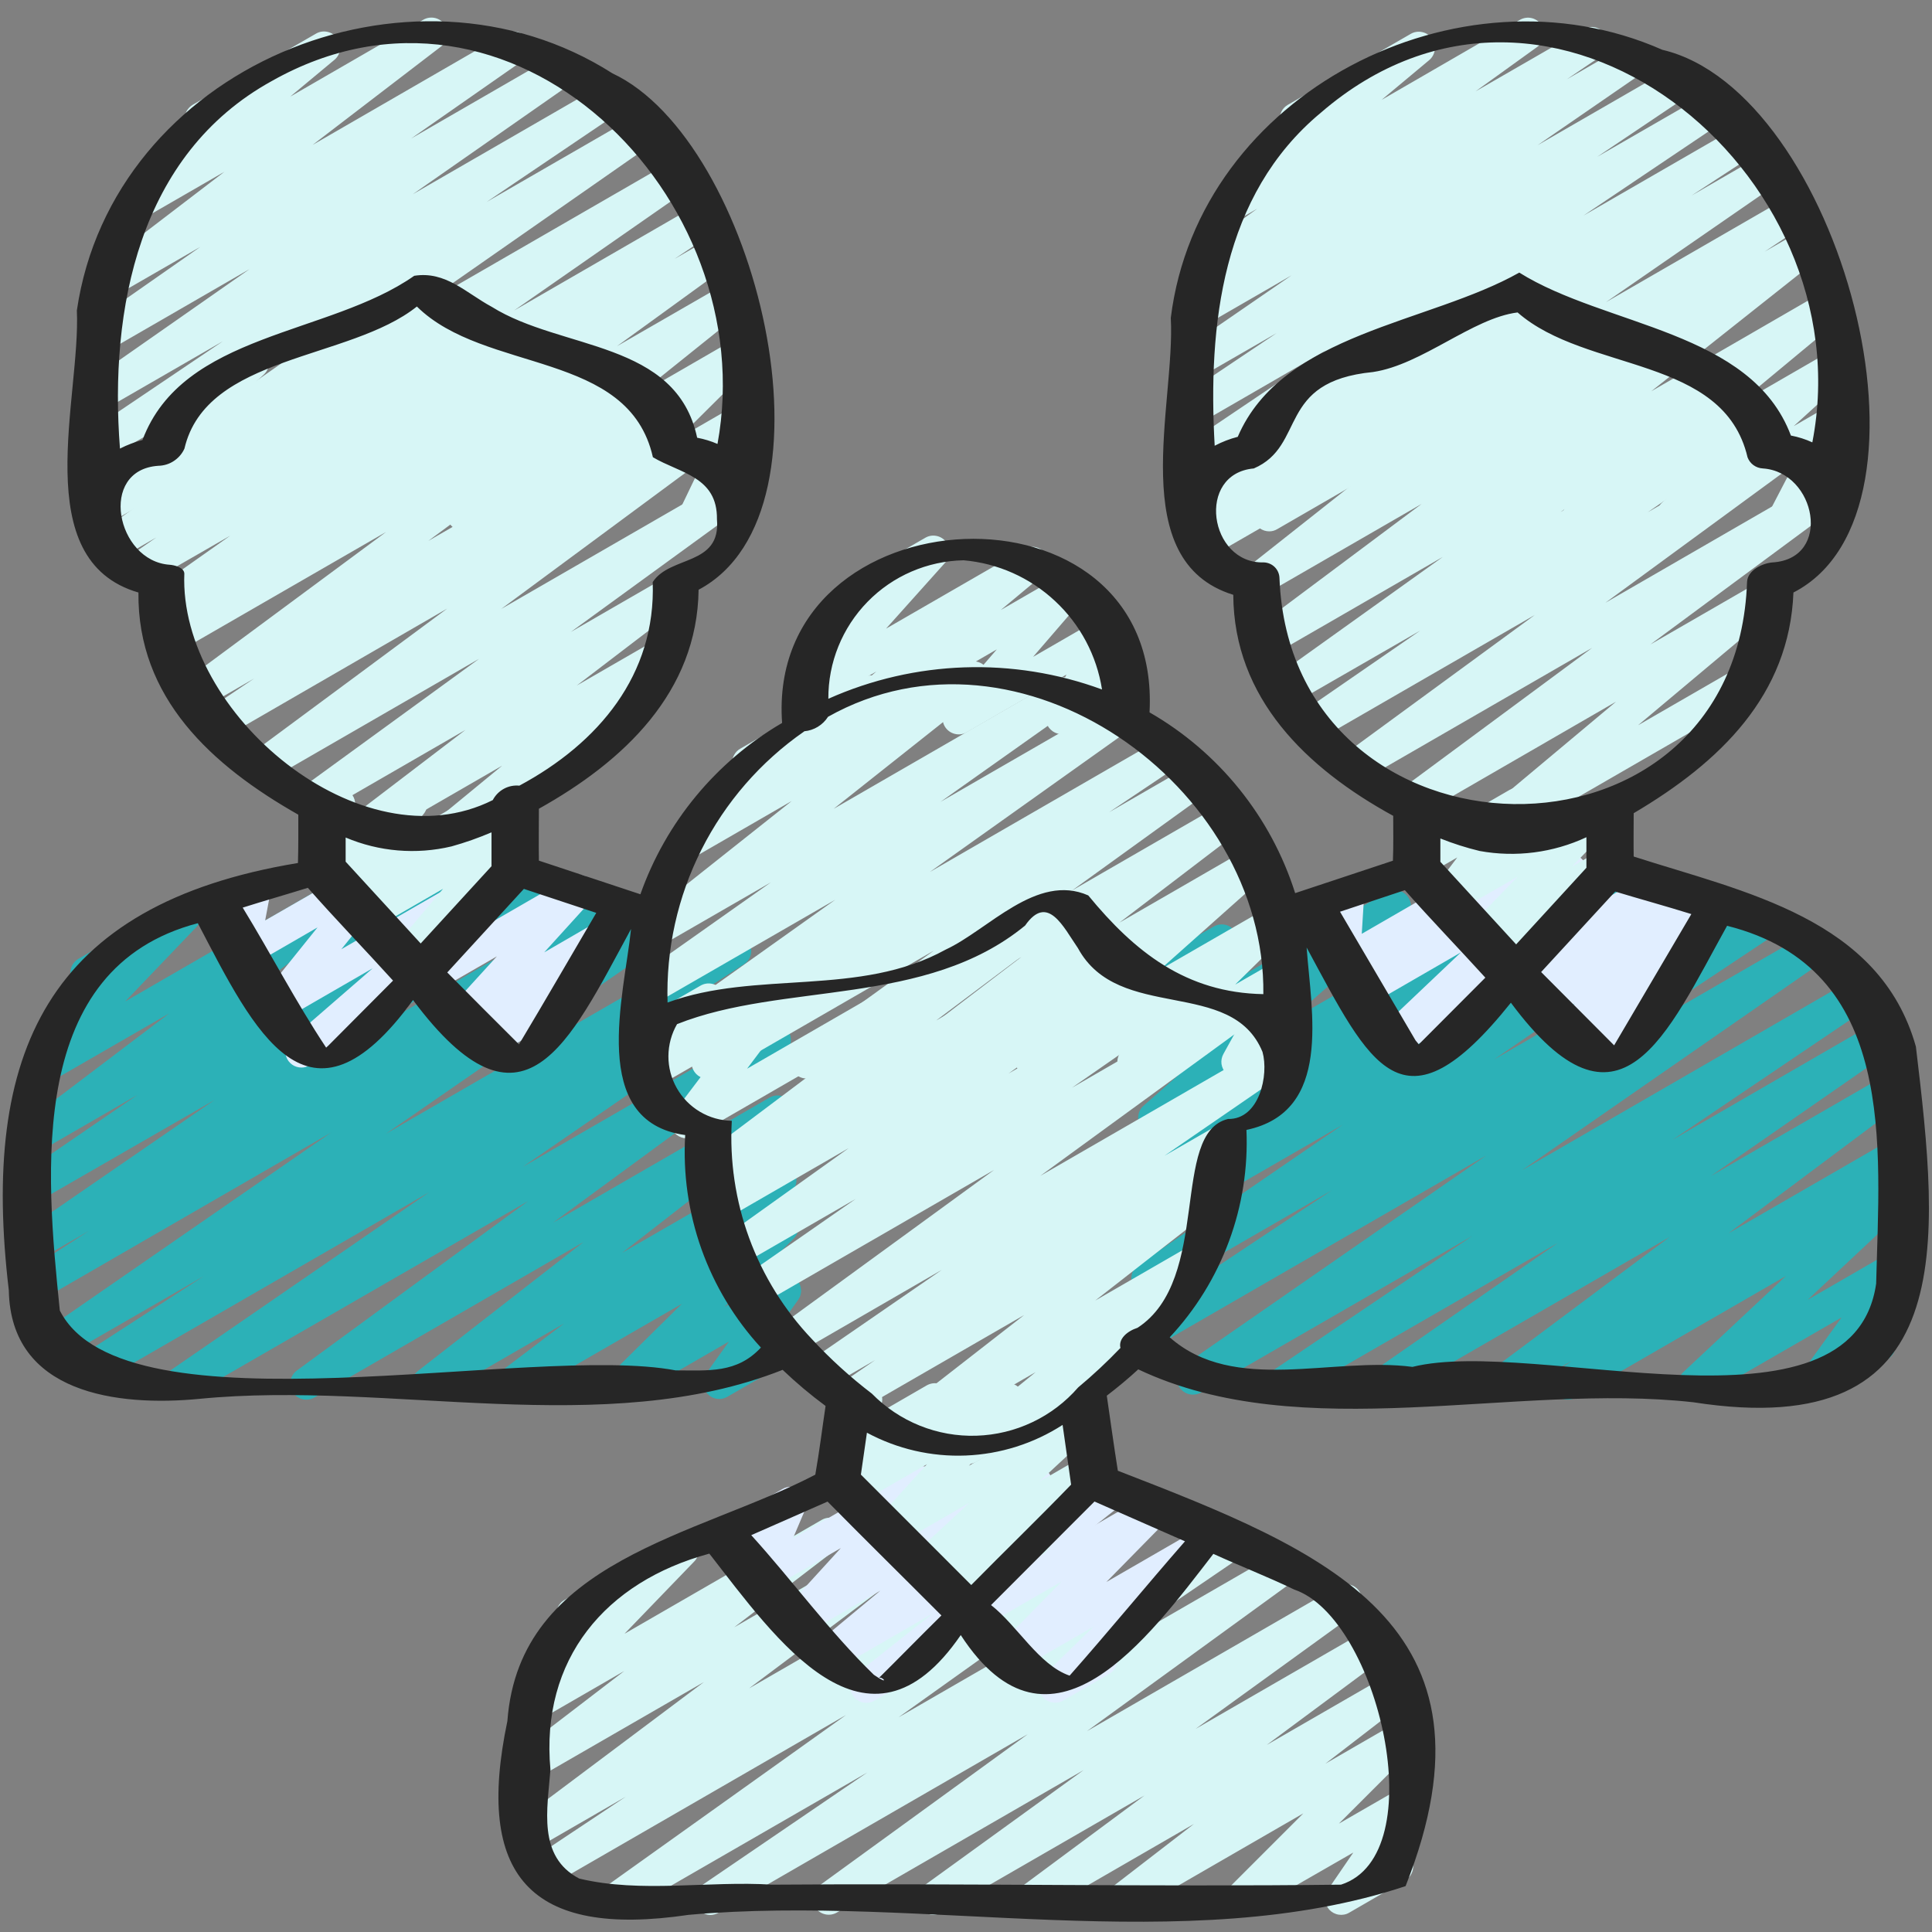
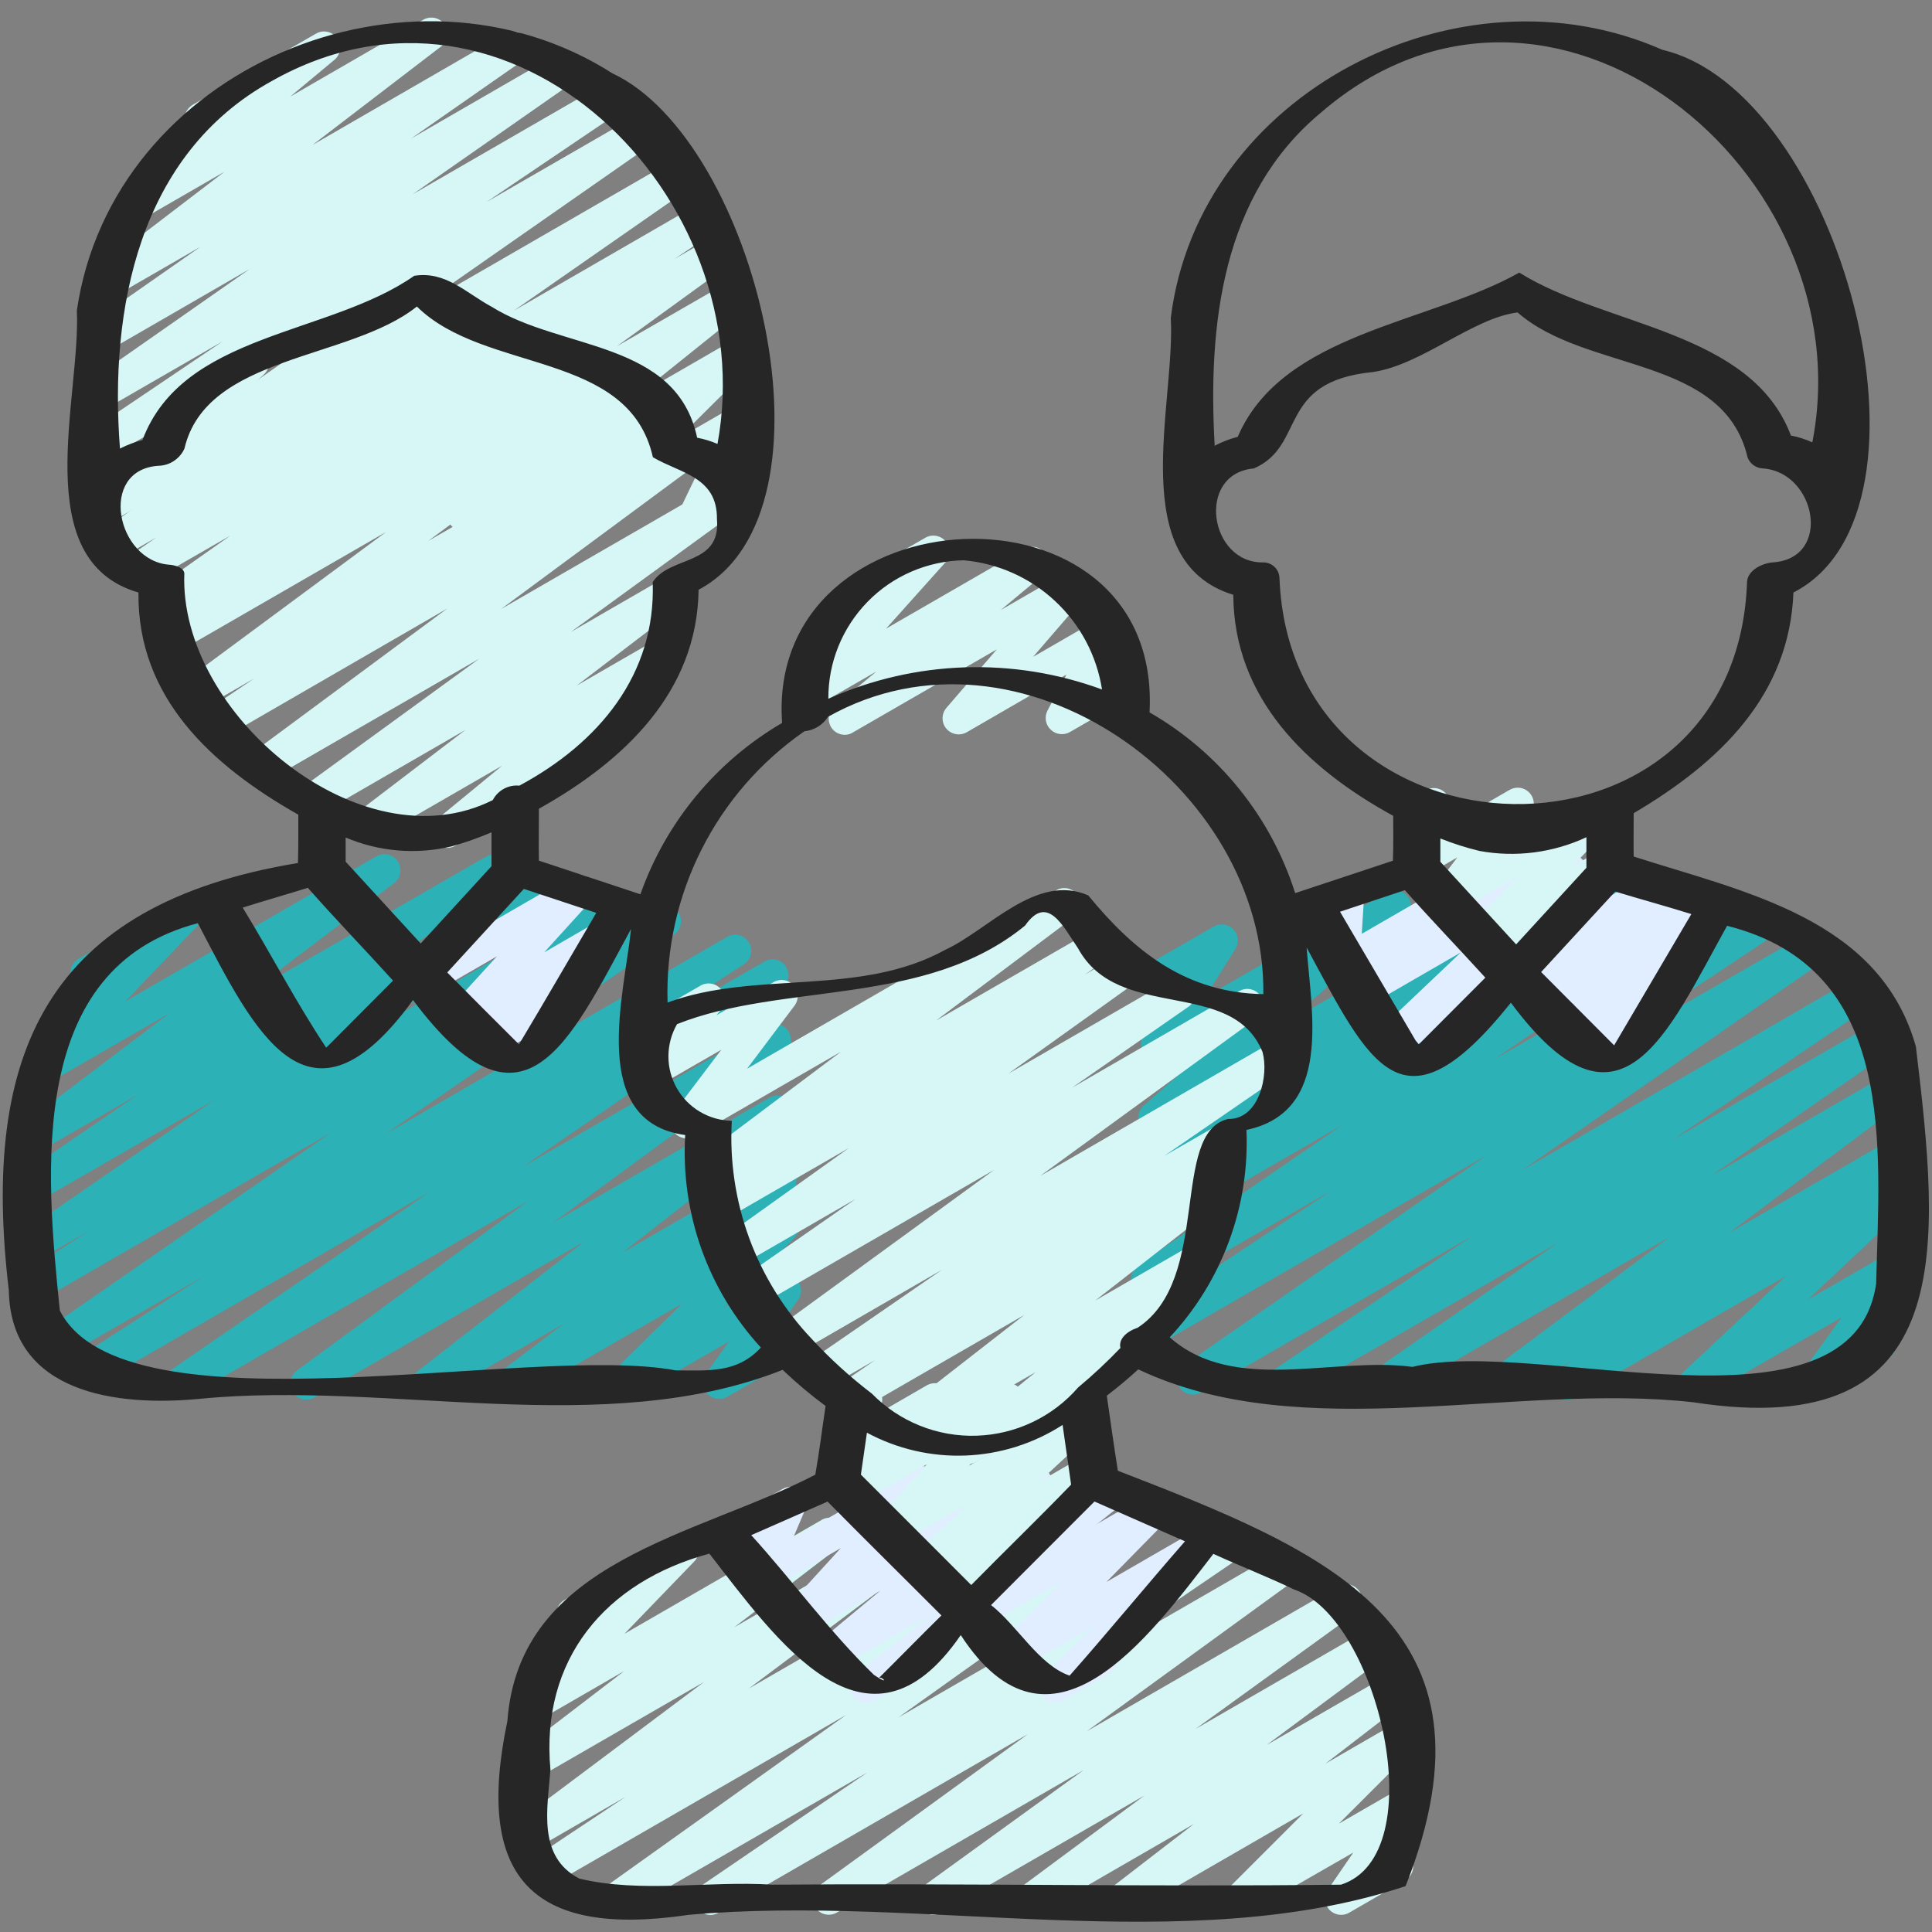
<svg xmlns="http://www.w3.org/2000/svg" width="32" height="32" viewBox="0 0 32 32" fill="none">
  <rect x="0" y="0" width="32" height="32" fill="#808080" stroke="none" />
  <g clip-path="url(#clip0_3240_77485)">
    <path d="M11.768 31.718C11.711 31.718 11.656 31.699 11.61 31.665C11.564 31.631 11.53 31.584 11.514 31.529C11.497 31.475 11.498 31.417 11.517 31.363C11.536 31.309 11.571 31.263 11.618 31.231L14.367 29.357L10.34 31.68C10.281 31.713 10.212 31.722 10.146 31.706C10.081 31.689 10.024 31.648 9.987 31.591C9.951 31.534 9.937 31.466 9.949 31.399C9.961 31.333 9.998 31.273 10.052 31.233L14.013 28.406L9.08 31.254C9.02 31.286 8.95 31.295 8.884 31.277C8.818 31.26 8.761 31.218 8.725 31.16C8.689 31.102 8.677 31.033 8.691 30.966C8.704 30.9 8.743 30.841 8.799 30.801L10.363 29.76L8.82 30.651C8.761 30.685 8.691 30.695 8.625 30.68C8.559 30.664 8.501 30.624 8.464 30.567C8.427 30.51 8.412 30.441 8.424 30.375C8.435 30.308 8.472 30.247 8.527 30.207L11.659 27.86L8.885 29.46C8.827 29.493 8.758 29.503 8.693 29.487C8.627 29.471 8.57 29.432 8.533 29.376C8.496 29.32 8.481 29.252 8.491 29.186C8.502 29.119 8.537 29.059 8.59 29.018L10.34 27.677L8.967 28.47C8.911 28.502 8.845 28.513 8.782 28.5C8.719 28.488 8.663 28.454 8.623 28.403C8.584 28.352 8.564 28.289 8.567 28.225C8.57 28.161 8.597 28.1 8.641 28.054L9.796 26.857L9.613 26.964C9.552 26.999 9.48 27.008 9.412 26.99C9.344 26.971 9.286 26.927 9.251 26.866C9.216 26.805 9.206 26.732 9.224 26.664C9.242 26.596 9.286 26.538 9.347 26.502L11.174 25.447C11.23 25.415 11.295 25.404 11.358 25.416C11.421 25.429 11.478 25.463 11.517 25.514C11.557 25.565 11.577 25.628 11.574 25.692C11.57 25.756 11.544 25.817 11.499 25.863L10.344 27.06L13.614 25.172C13.672 25.139 13.741 25.13 13.806 25.145C13.872 25.161 13.929 25.2 13.966 25.256C14.003 25.312 14.018 25.38 14.008 25.446C13.997 25.513 13.962 25.573 13.909 25.614L12.161 26.953L15.248 25.171C15.307 25.137 15.377 25.126 15.443 25.142C15.509 25.157 15.566 25.198 15.604 25.255C15.641 25.311 15.656 25.38 15.644 25.447C15.633 25.514 15.596 25.574 15.541 25.615L12.407 27.965L17.247 25.171C17.307 25.136 17.378 25.127 17.445 25.144C17.512 25.161 17.569 25.203 17.605 25.262C17.642 25.32 17.654 25.391 17.64 25.458C17.625 25.526 17.585 25.585 17.528 25.623L15.968 26.664L18.555 25.171C18.615 25.137 18.685 25.127 18.751 25.143C18.817 25.159 18.875 25.201 18.912 25.258C18.949 25.315 18.962 25.385 18.95 25.452C18.937 25.519 18.899 25.579 18.843 25.619L14.882 28.445L20.283 25.327C20.343 25.293 20.413 25.284 20.48 25.301C20.546 25.318 20.604 25.359 20.64 25.417C20.676 25.475 20.689 25.545 20.675 25.612C20.662 25.68 20.623 25.739 20.567 25.778L17.819 27.651L21.169 25.717C21.228 25.683 21.297 25.674 21.364 25.69C21.43 25.706 21.487 25.747 21.524 25.804C21.561 25.861 21.575 25.93 21.563 25.997C21.551 26.063 21.514 26.123 21.459 26.163L18.003 28.674L22.159 26.274C22.218 26.24 22.288 26.23 22.355 26.246C22.421 26.262 22.479 26.303 22.516 26.36C22.553 26.418 22.567 26.487 22.554 26.554C22.542 26.621 22.504 26.681 22.449 26.721L19.803 28.636L22.705 26.961C22.764 26.927 22.833 26.918 22.899 26.933C22.965 26.949 23.022 26.99 23.059 27.046C23.096 27.103 23.111 27.172 23.099 27.238C23.088 27.305 23.051 27.365 22.997 27.406L20.981 28.902L22.991 27.742C23.05 27.708 23.119 27.698 23.185 27.713C23.25 27.729 23.308 27.768 23.345 27.825C23.383 27.881 23.398 27.949 23.387 28.016C23.376 28.082 23.34 28.142 23.287 28.184L21.954 29.211L23.083 28.559C23.139 28.529 23.204 28.519 23.266 28.532C23.329 28.545 23.384 28.58 23.423 28.631C23.462 28.682 23.481 28.745 23.477 28.809C23.474 28.872 23.447 28.933 23.403 28.979L22.176 30.205L23.162 29.637C23.215 29.606 23.276 29.595 23.335 29.604C23.395 29.612 23.45 29.641 23.491 29.686C23.532 29.73 23.557 29.787 23.562 29.847C23.566 29.907 23.55 29.968 23.516 30.017L23.08 30.654C23.142 30.639 23.208 30.648 23.264 30.677C23.321 30.707 23.365 30.756 23.388 30.816C23.412 30.875 23.413 30.941 23.392 31.001C23.371 31.062 23.329 31.112 23.274 31.144L22.347 31.68C22.295 31.711 22.234 31.722 22.174 31.713C22.114 31.704 22.059 31.675 22.018 31.631C21.977 31.586 21.952 31.529 21.948 31.469C21.944 31.409 21.96 31.349 21.994 31.299L22.415 30.684L20.681 31.68C20.625 31.711 20.56 31.721 20.497 31.707C20.435 31.694 20.379 31.659 20.34 31.608C20.302 31.558 20.282 31.495 20.286 31.431C20.29 31.367 20.316 31.307 20.361 31.261L21.587 30.035L18.739 31.68C18.68 31.714 18.611 31.724 18.545 31.709C18.48 31.693 18.422 31.654 18.384 31.597C18.347 31.541 18.332 31.473 18.343 31.406C18.354 31.34 18.389 31.28 18.443 31.238L19.776 30.21L17.232 31.68C17.173 31.714 17.103 31.724 17.037 31.708C16.971 31.692 16.914 31.652 16.877 31.595C16.84 31.538 16.826 31.47 16.837 31.403C16.849 31.336 16.885 31.276 16.939 31.235L18.956 29.739L15.592 31.68C15.533 31.714 15.463 31.724 15.397 31.708C15.33 31.692 15.273 31.651 15.236 31.594C15.198 31.537 15.185 31.468 15.197 31.4C15.21 31.333 15.247 31.273 15.303 31.233L17.947 29.319L13.857 31.68C13.798 31.713 13.728 31.722 13.663 31.706C13.597 31.69 13.54 31.649 13.503 31.592C13.466 31.536 13.453 31.467 13.464 31.401C13.476 31.334 13.513 31.274 13.567 31.234L17.023 28.724L11.903 31.68C11.862 31.704 11.816 31.717 11.768 31.718Z" fill="#D7F6F6" />
    <path d="M17.477 28.202C17.424 28.202 17.372 28.186 17.328 28.157C17.283 28.127 17.249 28.085 17.229 28.036C17.209 27.986 17.204 27.932 17.215 27.88C17.226 27.828 17.252 27.781 17.291 27.744L18.116 26.94L16.896 27.643C16.841 27.676 16.775 27.687 16.712 27.674C16.648 27.662 16.592 27.627 16.552 27.576C16.513 27.525 16.493 27.461 16.497 27.397C16.501 27.333 16.528 27.272 16.573 27.226L17.586 26.194L16.221 26.982C16.191 27.001 16.157 27.014 16.122 27.02C16.086 27.026 16.05 27.025 16.015 27.016C15.98 27.008 15.947 26.992 15.918 26.97C15.889 26.949 15.865 26.922 15.847 26.891C15.829 26.859 15.818 26.825 15.813 26.789C15.809 26.754 15.812 26.717 15.822 26.683C15.832 26.648 15.849 26.616 15.872 26.588C15.895 26.56 15.923 26.538 15.955 26.521L19.014 24.754C19.07 24.722 19.136 24.711 19.199 24.724C19.262 24.736 19.319 24.771 19.358 24.822C19.398 24.873 19.418 24.936 19.414 25.001C19.41 25.065 19.383 25.126 19.338 25.172L18.325 26.203L19.693 25.413C19.75 25.38 19.816 25.369 19.88 25.382C19.944 25.395 20.001 25.43 20.04 25.482C20.08 25.534 20.099 25.599 20.094 25.664C20.089 25.729 20.06 25.79 20.013 25.835L18.46 27.35L18.468 27.363C18.503 27.424 18.512 27.497 18.494 27.565C18.476 27.633 18.431 27.691 18.37 27.727L17.611 28.166C17.57 28.19 17.524 28.202 17.477 28.202Z" fill="#E1EEFF" />
    <path d="M14.347 28.204C14.292 28.204 14.238 28.187 14.193 28.154C14.148 28.122 14.114 28.077 14.096 28.025C14.077 27.973 14.076 27.916 14.091 27.863C14.107 27.809 14.139 27.762 14.182 27.728L15.455 26.721L13.834 27.657C13.776 27.69 13.707 27.701 13.642 27.686C13.577 27.671 13.52 27.633 13.482 27.578C13.443 27.523 13.427 27.456 13.436 27.39C13.445 27.323 13.479 27.263 13.53 27.22L14.58 26.347L13.33 27.069C13.274 27.101 13.21 27.112 13.147 27.1C13.085 27.088 13.029 27.054 12.989 27.005C12.949 26.955 12.928 26.893 12.93 26.83C12.932 26.766 12.957 26.705 12.999 26.658L13.927 25.641L12.707 26.345C12.659 26.373 12.603 26.384 12.547 26.379C12.492 26.373 12.439 26.35 12.398 26.313C12.356 26.276 12.326 26.227 12.314 26.173C12.302 26.118 12.307 26.061 12.329 26.01L12.534 25.524L12.179 25.729C12.149 25.748 12.115 25.761 12.079 25.767C12.044 25.773 12.008 25.771 11.973 25.763C11.938 25.754 11.905 25.739 11.876 25.717C11.847 25.695 11.823 25.668 11.805 25.637C11.787 25.606 11.776 25.572 11.771 25.536C11.767 25.5 11.77 25.464 11.78 25.429C11.79 25.395 11.807 25.363 11.83 25.335C11.853 25.307 11.881 25.284 11.913 25.267L12.961 24.662C13.009 24.634 13.065 24.622 13.12 24.628C13.176 24.634 13.229 24.656 13.27 24.693C13.312 24.73 13.341 24.78 13.354 24.834C13.366 24.889 13.361 24.945 13.339 24.997L13.133 25.482L15.147 24.321C15.202 24.289 15.267 24.278 15.329 24.29C15.392 24.301 15.448 24.335 15.488 24.384C15.528 24.434 15.549 24.496 15.547 24.559C15.545 24.623 15.521 24.684 15.478 24.731L14.55 25.748L17.025 24.321C17.082 24.288 17.15 24.278 17.215 24.293C17.28 24.308 17.337 24.346 17.375 24.4C17.413 24.455 17.429 24.522 17.42 24.587C17.412 24.653 17.379 24.713 17.328 24.756L16.279 25.629L18.311 24.456C18.369 24.422 18.437 24.412 18.503 24.427C18.568 24.443 18.625 24.482 18.663 24.537C18.701 24.593 18.716 24.66 18.706 24.727C18.696 24.793 18.662 24.853 18.61 24.895L15.46 27.396C15.471 27.451 15.465 27.507 15.442 27.558C15.419 27.609 15.381 27.651 15.332 27.679L14.482 28.169C14.441 28.193 14.395 28.205 14.347 28.204Z" fill="#E1EEFF" />
    <path d="M13.993 12.171C13.938 12.171 13.884 12.154 13.839 12.123C13.794 12.091 13.76 12.047 13.742 11.995C13.723 11.943 13.721 11.887 13.735 11.834C13.75 11.781 13.78 11.734 13.822 11.699L14.516 11.122L13.497 11.709C13.442 11.741 13.377 11.752 13.315 11.74C13.252 11.729 13.196 11.695 13.156 11.646C13.116 11.597 13.095 11.535 13.097 11.471C13.098 11.408 13.123 11.347 13.165 11.3L14.147 10.203C14.085 10.233 14.014 10.238 13.949 10.216C13.884 10.195 13.829 10.149 13.796 10.089C13.764 10.028 13.756 9.958 13.774 9.891C13.793 9.825 13.836 9.769 13.895 9.733L15.326 8.907C15.381 8.875 15.445 8.864 15.508 8.876C15.57 8.887 15.626 8.921 15.666 8.97C15.706 9.019 15.727 9.081 15.726 9.144C15.724 9.208 15.7 9.269 15.658 9.316L14.676 10.412L16.965 9.091C17.023 9.058 17.091 9.048 17.156 9.063C17.221 9.078 17.277 9.116 17.316 9.17C17.353 9.225 17.37 9.292 17.361 9.358C17.352 9.423 17.32 9.484 17.269 9.527L16.576 10.104L17.61 9.507C17.665 9.476 17.729 9.465 17.791 9.476C17.852 9.487 17.909 9.52 17.949 9.568C17.989 9.617 18.011 9.678 18.01 9.741C18.009 9.804 17.987 9.864 17.946 9.912L17.111 10.88L18.202 10.25C18.252 10.221 18.31 10.21 18.367 10.217C18.424 10.224 18.478 10.249 18.52 10.289C18.561 10.329 18.589 10.382 18.598 10.439C18.607 10.496 18.598 10.554 18.571 10.605L18.257 11.201L18.48 11.072C18.51 11.053 18.544 11.04 18.579 11.034C18.615 11.028 18.651 11.03 18.686 11.038C18.721 11.047 18.754 11.062 18.783 11.084C18.811 11.105 18.835 11.133 18.853 11.164C18.871 11.195 18.883 11.229 18.887 11.265C18.892 11.301 18.889 11.337 18.879 11.371C18.869 11.406 18.852 11.438 18.829 11.466C18.806 11.494 18.778 11.517 18.746 11.533L17.723 12.124C17.673 12.153 17.615 12.165 17.557 12.158C17.499 12.152 17.445 12.126 17.403 12.085C17.361 12.046 17.333 11.993 17.323 11.936C17.314 11.879 17.323 11.82 17.35 11.769L17.664 11.173L16.011 12.129C15.956 12.16 15.892 12.171 15.831 12.159C15.769 12.148 15.713 12.115 15.673 12.067C15.633 12.019 15.611 11.958 15.612 11.895C15.612 11.832 15.635 11.772 15.676 11.724L16.51 10.756L14.124 12.133C14.085 12.158 14.039 12.171 13.993 12.171Z" fill="#D7F6F6" />
    <path d="M21.235 23.185C21.178 23.185 21.122 23.166 21.077 23.133C21.031 23.099 20.997 23.051 20.98 22.996C20.964 22.942 20.965 22.883 20.984 22.83C21.003 22.776 21.039 22.73 21.086 22.698L24.383 20.473L19.893 23.064C19.833 23.098 19.763 23.108 19.696 23.092C19.629 23.076 19.571 23.034 19.534 22.976C19.497 22.918 19.484 22.847 19.498 22.78C19.511 22.712 19.551 22.652 19.608 22.613L24.621 19.136L19.104 22.323C19.044 22.36 18.971 22.372 18.902 22.355C18.833 22.339 18.773 22.296 18.736 22.236C18.699 22.175 18.687 22.103 18.703 22.034C18.72 21.965 18.763 21.905 18.823 21.868L22.057 19.717L19.142 21.401C19.082 21.436 19.011 21.447 18.943 21.43C18.876 21.414 18.817 21.372 18.78 21.314C18.743 21.255 18.73 21.184 18.745 21.116C18.759 21.048 18.799 20.989 18.857 20.95L22.24 18.629L19.185 20.392C19.125 20.426 19.054 20.436 18.987 20.419C18.92 20.402 18.863 20.36 18.826 20.301C18.79 20.242 18.778 20.172 18.792 20.105C18.806 20.037 18.846 19.978 18.904 19.939L19.464 19.566L19.212 19.712C19.153 19.745 19.083 19.754 19.018 19.738C18.952 19.722 18.895 19.682 18.858 19.625C18.82 19.568 18.806 19.499 18.818 19.433C18.83 19.366 18.867 19.306 18.921 19.266L21.061 17.699L19.251 18.744C19.194 18.776 19.126 18.787 19.062 18.773C18.997 18.758 18.941 18.721 18.902 18.667C18.864 18.614 18.846 18.548 18.854 18.482C18.861 18.417 18.892 18.356 18.942 18.313L20.906 16.588L19.298 17.516C19.247 17.546 19.186 17.558 19.127 17.55C19.068 17.541 19.013 17.514 18.972 17.47C18.93 17.427 18.905 17.372 18.899 17.312C18.893 17.253 18.907 17.193 18.939 17.142L19.438 16.347L19.343 16.4C19.313 16.419 19.279 16.432 19.243 16.438C19.208 16.444 19.172 16.442 19.137 16.434C19.102 16.425 19.069 16.41 19.04 16.388C19.011 16.367 18.987 16.34 18.969 16.308C18.951 16.277 18.94 16.243 18.935 16.207C18.931 16.171 18.934 16.135 18.944 16.101C18.954 16.066 18.971 16.034 18.994 16.006C19.016 15.978 19.045 15.955 19.076 15.939L20.101 15.347C20.153 15.317 20.213 15.305 20.272 15.313C20.331 15.321 20.386 15.349 20.427 15.392C20.469 15.435 20.495 15.491 20.501 15.55C20.507 15.61 20.492 15.67 20.46 15.72L19.961 16.516L22.969 14.779C23.026 14.746 23.094 14.735 23.159 14.749C23.224 14.763 23.281 14.8 23.319 14.854C23.358 14.908 23.375 14.975 23.368 15.04C23.36 15.106 23.328 15.167 23.278 15.211L21.311 16.94L25.054 14.779C25.113 14.746 25.182 14.737 25.248 14.753C25.313 14.77 25.37 14.81 25.407 14.867C25.443 14.923 25.457 14.992 25.446 15.058C25.434 15.124 25.398 15.184 25.344 15.225L23.205 16.791L26.691 14.778C26.751 14.743 26.823 14.733 26.89 14.75C26.957 14.767 27.015 14.809 27.052 14.868C27.088 14.928 27.101 14.998 27.086 15.066C27.071 15.134 27.03 15.193 26.972 15.232L26.409 15.605L27.84 14.778C27.9 14.744 27.97 14.734 28.037 14.751C28.104 14.768 28.161 14.809 28.198 14.867C28.235 14.925 28.248 14.996 28.234 15.063C28.22 15.13 28.181 15.19 28.125 15.229L24.746 17.548L29.096 15.041C29.156 15.008 29.226 14.999 29.293 15.017C29.359 15.034 29.416 15.076 29.452 15.134C29.488 15.192 29.5 15.262 29.486 15.329C29.472 15.396 29.433 15.455 29.377 15.494L26.142 17.646L29.935 15.456C29.994 15.423 30.064 15.414 30.13 15.43C30.196 15.447 30.253 15.488 30.29 15.546C30.326 15.604 30.339 15.673 30.326 15.74C30.314 15.807 30.275 15.866 30.22 15.906L25.207 19.385L30.709 16.205C30.769 16.172 30.839 16.163 30.905 16.18C30.971 16.197 31.028 16.239 31.064 16.297C31.101 16.355 31.113 16.424 31.099 16.491C31.086 16.558 31.047 16.617 30.991 16.657L27.699 18.881L31.093 16.918C31.153 16.884 31.223 16.873 31.29 16.89C31.357 16.906 31.415 16.948 31.451 17.006C31.488 17.064 31.501 17.134 31.488 17.202C31.474 17.269 31.435 17.329 31.378 17.368L28.335 19.48L31.298 17.769C31.357 17.735 31.426 17.726 31.492 17.742C31.558 17.757 31.615 17.798 31.652 17.854C31.689 17.91 31.704 17.979 31.692 18.045C31.681 18.112 31.645 18.172 31.591 18.213L28.628 20.428L31.317 18.875C31.377 18.842 31.446 18.833 31.512 18.849C31.579 18.866 31.636 18.908 31.672 18.965C31.709 19.023 31.722 19.092 31.709 19.159C31.696 19.226 31.658 19.285 31.602 19.325L31.349 19.5C31.404 19.479 31.464 19.475 31.521 19.491C31.578 19.507 31.628 19.542 31.664 19.589C31.703 19.641 31.722 19.706 31.716 19.772C31.71 19.837 31.68 19.898 31.633 19.942L29.939 21.53L31.317 20.734C31.37 20.704 31.432 20.692 31.492 20.702C31.552 20.712 31.607 20.741 31.648 20.787C31.689 20.832 31.713 20.89 31.716 20.951C31.72 21.012 31.702 21.072 31.666 21.122L30.994 22.05L31.006 22.044C31.067 22.012 31.138 22.005 31.204 22.024C31.27 22.043 31.326 22.087 31.36 22.147C31.395 22.206 31.405 22.277 31.389 22.343C31.372 22.41 31.331 22.468 31.273 22.505L30.18 23.137C30.128 23.168 30.066 23.179 30.006 23.169C29.945 23.16 29.89 23.13 29.849 23.085C29.808 23.039 29.784 22.981 29.781 22.921C29.778 22.86 29.795 22.799 29.831 22.75L30.503 21.821L28.202 23.148C28.145 23.182 28.078 23.193 28.013 23.18C27.948 23.168 27.89 23.131 27.851 23.078C27.812 23.024 27.794 22.958 27.8 22.892C27.807 22.827 27.837 22.765 27.887 22.721L29.581 21.134L26.093 23.148C26.034 23.181 25.964 23.19 25.898 23.174C25.831 23.157 25.774 23.115 25.738 23.058C25.701 23 25.688 22.931 25.701 22.864C25.714 22.797 25.752 22.738 25.808 22.698L26.035 22.538L24.982 23.148C24.923 23.181 24.854 23.191 24.788 23.175C24.723 23.159 24.666 23.119 24.628 23.062C24.591 23.006 24.577 22.938 24.588 22.871C24.599 22.804 24.636 22.744 24.689 22.703L27.655 20.488L23.048 23.148C22.988 23.181 22.918 23.19 22.852 23.174C22.786 23.157 22.729 23.115 22.692 23.058C22.656 23 22.643 22.931 22.656 22.864C22.669 22.797 22.707 22.738 22.762 22.698L25.802 20.587L21.366 23.147C21.326 23.171 21.281 23.184 21.235 23.185Z" fill="#2CB1B7" />
    <path d="M26.385 17.711C26.332 17.712 26.281 17.696 26.237 17.667C26.193 17.637 26.159 17.596 26.139 17.547C26.118 17.498 26.113 17.444 26.123 17.392C26.134 17.341 26.159 17.293 26.197 17.256L26.223 17.23L26.125 17.284C26.067 17.316 26 17.326 25.935 17.312C25.871 17.297 25.814 17.26 25.776 17.206C25.738 17.152 25.721 17.086 25.728 17.02C25.736 16.955 25.768 16.895 25.817 16.851L26.084 16.621L25.685 16.851C25.628 16.884 25.56 16.895 25.495 16.88C25.43 16.866 25.373 16.828 25.335 16.774C25.297 16.721 25.28 16.654 25.287 16.588C25.295 16.523 25.327 16.462 25.377 16.419L25.424 16.378L25.287 16.457C25.256 16.476 25.222 16.489 25.187 16.495C25.151 16.501 25.115 16.5 25.08 16.491C25.045 16.482 25.012 16.467 24.984 16.445C24.955 16.424 24.931 16.396 24.913 16.365C24.895 16.334 24.883 16.3 24.879 16.264C24.875 16.228 24.878 16.192 24.887 16.158C24.898 16.123 24.914 16.091 24.937 16.063C24.96 16.035 24.988 16.012 25.02 15.996L27.58 14.519C27.637 14.486 27.705 14.476 27.769 14.491C27.833 14.505 27.89 14.543 27.928 14.596C27.967 14.65 27.984 14.716 27.976 14.781C27.969 14.847 27.937 14.907 27.888 14.951L27.843 14.99L28.274 14.741C28.332 14.709 28.399 14.699 28.464 14.713C28.528 14.727 28.585 14.765 28.623 14.819C28.661 14.873 28.678 14.939 28.671 15.004C28.663 15.07 28.631 15.13 28.582 15.174L27.937 15.733C27.98 15.748 28.018 15.773 28.048 15.807C28.078 15.84 28.099 15.881 28.109 15.925C28.119 15.969 28.118 16.015 28.105 16.058C28.093 16.102 28.07 16.141 28.038 16.173L27.488 16.722C27.507 16.739 27.523 16.76 27.535 16.782C27.57 16.843 27.58 16.916 27.562 16.984C27.543 17.052 27.499 17.11 27.438 17.145L26.519 17.679C26.478 17.701 26.432 17.712 26.385 17.711Z" fill="#E1EEFF" />
    <path d="M23.027 17.52C22.973 17.52 22.921 17.505 22.877 17.475C22.833 17.445 22.799 17.402 22.779 17.353C22.759 17.303 22.755 17.249 22.766 17.197C22.778 17.144 22.804 17.097 22.843 17.06L24.198 15.774L22.673 16.655C22.615 16.689 22.547 16.699 22.482 16.685C22.417 16.671 22.36 16.633 22.321 16.578C22.283 16.524 22.266 16.457 22.275 16.391C22.283 16.325 22.316 16.264 22.367 16.221L22.486 16.12L22.39 16.174C22.349 16.198 22.301 16.21 22.253 16.209C22.205 16.209 22.158 16.195 22.117 16.17C22.076 16.144 22.042 16.108 22.02 16.065C21.998 16.023 21.988 15.975 21.991 15.926L22.032 15.273L21.904 15.346C21.843 15.378 21.772 15.385 21.706 15.366C21.64 15.347 21.584 15.303 21.549 15.243C21.515 15.184 21.505 15.113 21.521 15.046C21.538 14.98 21.579 14.922 21.637 14.885L22.197 14.56C22.238 14.536 22.286 14.524 22.334 14.525C22.383 14.525 22.43 14.539 22.471 14.565C22.512 14.59 22.545 14.626 22.567 14.669C22.589 14.712 22.599 14.76 22.596 14.808L22.555 15.467L24.77 14.187C24.828 14.155 24.895 14.144 24.96 14.159C25.025 14.173 25.081 14.211 25.12 14.265C25.158 14.319 25.175 14.386 25.166 14.451C25.159 14.517 25.126 14.578 25.076 14.621L24.958 14.722L25.885 14.189C25.941 14.157 26.008 14.146 26.071 14.159C26.135 14.173 26.192 14.209 26.23 14.261C26.269 14.313 26.288 14.377 26.283 14.442C26.277 14.507 26.248 14.568 26.201 14.613L24.846 15.894L27.353 14.447C27.383 14.428 27.417 14.415 27.453 14.409C27.488 14.403 27.525 14.405 27.559 14.414C27.594 14.422 27.627 14.438 27.656 14.459C27.685 14.481 27.709 14.508 27.727 14.539C27.745 14.57 27.756 14.605 27.761 14.64C27.765 14.676 27.762 14.712 27.752 14.747C27.742 14.781 27.725 14.813 27.703 14.841C27.68 14.869 27.651 14.892 27.62 14.909L23.162 17.483C23.121 17.507 23.074 17.52 23.027 17.52Z" fill="#E1EEFF" />
-     <path d="M21.023 8.801C20.966 8.801 20.911 8.783 20.865 8.749C20.819 8.715 20.785 8.668 20.768 8.614C20.752 8.559 20.752 8.501 20.771 8.448C20.789 8.394 20.825 8.347 20.871 8.315L23.805 6.288L19.883 8.55C19.823 8.583 19.753 8.592 19.686 8.575C19.62 8.557 19.563 8.515 19.527 8.456C19.491 8.398 19.479 8.328 19.494 8.261C19.508 8.194 19.547 8.135 19.604 8.096L20.727 7.361L19.883 7.848C19.823 7.881 19.753 7.89 19.687 7.873C19.621 7.856 19.564 7.814 19.528 7.756C19.491 7.698 19.479 7.628 19.492 7.561C19.506 7.494 19.545 7.435 19.601 7.396L21.959 5.806L19.883 7.006C19.823 7.039 19.753 7.048 19.686 7.031C19.62 7.014 19.562 6.972 19.526 6.914C19.49 6.856 19.477 6.786 19.491 6.719C19.506 6.652 19.545 6.592 19.601 6.553L21.148 5.515L19.882 6.245C19.823 6.279 19.752 6.289 19.686 6.272C19.619 6.256 19.561 6.214 19.524 6.156C19.488 6.098 19.475 6.028 19.489 5.96C19.503 5.893 19.542 5.834 19.598 5.795L21.393 4.56L19.931 5.404C19.872 5.437 19.801 5.447 19.735 5.43C19.669 5.413 19.611 5.371 19.575 5.313C19.538 5.255 19.526 5.185 19.539 5.118C19.553 5.051 19.592 4.992 19.648 4.952L20.204 4.574L20.089 4.64C20.03 4.675 19.96 4.685 19.893 4.669C19.827 4.653 19.769 4.612 19.732 4.554C19.694 4.497 19.681 4.427 19.694 4.36C19.706 4.293 19.745 4.233 19.8 4.193L20.825 3.456L20.475 3.658C20.417 3.691 20.349 3.701 20.284 3.687C20.219 3.672 20.162 3.634 20.124 3.58C20.086 3.525 20.069 3.458 20.078 3.392C20.087 3.326 20.119 3.266 20.17 3.223L21.372 2.219C21.325 2.202 21.283 2.172 21.252 2.132C21.221 2.092 21.202 2.044 21.197 1.994C21.192 1.943 21.202 1.893 21.225 1.848C21.247 1.803 21.283 1.765 21.326 1.739L23.368 0.56C23.425 0.527 23.494 0.517 23.558 0.532C23.623 0.546 23.681 0.584 23.719 0.639C23.757 0.693 23.773 0.76 23.765 0.826C23.756 0.892 23.723 0.953 23.672 0.996L22.884 1.654L25.174 0.329C25.233 0.295 25.303 0.284 25.37 0.3C25.436 0.316 25.494 0.357 25.531 0.415C25.569 0.472 25.582 0.542 25.569 0.609C25.557 0.677 25.518 0.737 25.463 0.776L24.439 1.514L26.231 0.481C26.29 0.447 26.361 0.438 26.427 0.455C26.494 0.472 26.551 0.514 26.587 0.572C26.624 0.63 26.636 0.699 26.623 0.767C26.609 0.834 26.57 0.893 26.514 0.932L25.954 1.312L26.968 0.726C27.027 0.694 27.096 0.686 27.161 0.703C27.227 0.719 27.283 0.76 27.319 0.817C27.355 0.874 27.369 0.942 27.356 1.009C27.344 1.075 27.308 1.134 27.254 1.174L25.466 2.406L27.717 1.107C27.777 1.073 27.847 1.064 27.914 1.081C27.98 1.098 28.038 1.14 28.074 1.198C28.11 1.256 28.122 1.326 28.108 1.394C28.095 1.461 28.055 1.52 27.999 1.559L26.454 2.598L28.306 1.531C28.366 1.497 28.436 1.487 28.503 1.504C28.57 1.521 28.628 1.563 28.664 1.621C28.701 1.68 28.713 1.75 28.699 1.817C28.685 1.885 28.645 1.944 28.588 1.983L26.227 3.571L28.856 2.054C28.916 2.02 28.987 2.01 29.054 2.027C29.121 2.044 29.179 2.087 29.215 2.146C29.251 2.205 29.263 2.275 29.248 2.343C29.234 2.41 29.193 2.469 29.136 2.508L28.016 3.24L29.246 2.529C29.306 2.495 29.376 2.486 29.442 2.503C29.509 2.519 29.566 2.561 29.603 2.619C29.639 2.676 29.652 2.746 29.639 2.813C29.625 2.88 29.587 2.94 29.531 2.979L26.598 5.006L29.674 3.23C29.734 3.197 29.804 3.189 29.87 3.206C29.935 3.223 29.992 3.265 30.028 3.323C30.064 3.381 30.077 3.45 30.063 3.517C30.049 3.584 30.011 3.643 29.955 3.682L29.227 4.169L29.913 3.773C29.971 3.74 30.04 3.73 30.105 3.745C30.17 3.76 30.228 3.799 30.265 3.855C30.303 3.91 30.319 3.978 30.309 4.044C30.299 4.11 30.264 4.171 30.212 4.213L27.351 6.48L30.187 4.84C30.245 4.806 30.313 4.795 30.379 4.81C30.445 4.824 30.502 4.863 30.541 4.918C30.579 4.973 30.595 5.041 30.586 5.107C30.577 5.174 30.543 5.234 30.491 5.277L28.756 6.717L30.25 5.854C30.307 5.823 30.373 5.813 30.436 5.827C30.5 5.84 30.556 5.877 30.595 5.929C30.633 5.982 30.651 6.046 30.645 6.111C30.639 6.176 30.61 6.236 30.563 6.281L29.71 7.058L30.255 6.743C30.305 6.715 30.363 6.703 30.42 6.71C30.477 6.716 30.53 6.742 30.572 6.781C30.614 6.821 30.642 6.874 30.651 6.93C30.66 6.987 30.651 7.046 30.625 7.097L30.242 7.833L30.262 7.822C30.292 7.802 30.326 7.789 30.361 7.784C30.397 7.778 30.433 7.779 30.468 7.788C30.503 7.796 30.536 7.812 30.565 7.833C30.593 7.855 30.617 7.882 30.636 7.913C30.654 7.944 30.665 7.979 30.669 8.015C30.674 8.05 30.671 8.087 30.661 8.121C30.651 8.156 30.634 8.188 30.611 8.216C30.588 8.243 30.56 8.266 30.528 8.283L29.717 8.752C29.667 8.781 29.609 8.793 29.552 8.786C29.495 8.779 29.441 8.754 29.399 8.714C29.358 8.674 29.33 8.622 29.321 8.565C29.311 8.508 29.32 8.449 29.347 8.398L29.73 7.662L27.84 8.753C27.784 8.785 27.717 8.794 27.654 8.781C27.59 8.767 27.534 8.73 27.495 8.678C27.457 8.625 27.439 8.561 27.445 8.496C27.451 8.431 27.48 8.371 27.527 8.326L28.381 7.549L26.288 8.756C26.23 8.788 26.163 8.798 26.098 8.784C26.033 8.769 25.976 8.73 25.938 8.676C25.9 8.621 25.884 8.555 25.893 8.489C25.901 8.423 25.934 8.363 25.985 8.32L27.72 6.88L24.47 8.758C24.411 8.791 24.343 8.802 24.277 8.786C24.212 8.771 24.155 8.732 24.117 8.677C24.079 8.621 24.064 8.554 24.074 8.487C24.084 8.421 24.118 8.361 24.17 8.319L27.031 6.052L22.338 8.761C22.278 8.797 22.206 8.808 22.139 8.791C22.071 8.775 22.012 8.732 21.975 8.673C21.938 8.614 21.926 8.542 21.941 8.474C21.956 8.406 21.998 8.347 22.056 8.309L22.786 7.822L21.157 8.763C21.116 8.788 21.07 8.801 21.023 8.801Z" fill="#D7F6F6" />
    <path d="M24.915 16.223C24.862 16.223 24.81 16.207 24.766 16.177C24.721 16.147 24.687 16.104 24.668 16.055C24.648 16.005 24.643 15.951 24.655 15.899C24.666 15.847 24.693 15.799 24.732 15.762L24.831 15.669L24.661 15.767C24.605 15.799 24.54 15.81 24.477 15.797C24.413 15.785 24.357 15.751 24.317 15.7C24.278 15.649 24.258 15.586 24.261 15.521C24.265 15.457 24.291 15.396 24.336 15.35L25.14 14.518L24.077 15.132C24.024 15.162 23.962 15.174 23.901 15.164C23.84 15.154 23.785 15.123 23.744 15.078C23.703 15.031 23.68 14.973 23.677 14.912C23.675 14.85 23.693 14.79 23.73 14.741L24.137 14.202L23.616 14.502C23.57 14.529 23.517 14.541 23.464 14.537C23.411 14.534 23.361 14.514 23.319 14.482C23.277 14.449 23.246 14.405 23.229 14.355C23.213 14.304 23.211 14.25 23.226 14.199L23.363 13.715C23.316 13.691 23.277 13.654 23.252 13.608C23.216 13.547 23.207 13.474 23.225 13.406C23.243 13.338 23.288 13.28 23.349 13.244L23.616 13.089C23.662 13.062 23.714 13.05 23.767 13.053C23.82 13.057 23.871 13.076 23.913 13.109C23.955 13.141 23.986 13.186 24.003 13.236C24.019 13.287 24.02 13.341 24.006 13.392L23.916 13.712L25.005 13.082C25.059 13.052 25.121 13.04 25.181 13.05C25.242 13.06 25.298 13.091 25.338 13.137C25.379 13.183 25.402 13.242 25.405 13.303C25.407 13.364 25.389 13.425 25.352 13.474L24.945 14.013L26.515 13.106C26.571 13.074 26.636 13.063 26.699 13.076C26.762 13.088 26.818 13.123 26.858 13.173C26.897 13.224 26.917 13.287 26.914 13.351C26.91 13.415 26.884 13.476 26.84 13.522L26.036 14.354L26.519 14.076C26.576 14.041 26.643 14.029 26.709 14.042C26.774 14.055 26.832 14.092 26.872 14.145C26.911 14.198 26.93 14.265 26.923 14.331C26.916 14.397 26.885 14.458 26.835 14.503L25.831 15.456C25.858 15.516 25.863 15.584 25.843 15.648C25.824 15.711 25.781 15.765 25.724 15.798L25.049 16.189C25.008 16.211 24.962 16.223 24.915 16.223Z" fill="#D7F6F6" />
-     <path d="M24.605 14.046C24.55 14.047 24.496 14.03 24.451 13.998C24.406 13.967 24.372 13.922 24.354 13.871C24.335 13.819 24.332 13.763 24.347 13.71C24.361 13.657 24.391 13.61 24.433 13.575L26.767 11.622L23.537 13.489C23.478 13.523 23.408 13.534 23.342 13.518C23.275 13.503 23.217 13.462 23.179 13.405C23.142 13.348 23.128 13.278 23.14 13.211C23.152 13.144 23.19 13.084 23.245 13.043L26.372 10.73L22.618 12.897C22.559 12.931 22.489 12.941 22.423 12.926C22.357 12.91 22.299 12.869 22.262 12.812C22.224 12.755 22.21 12.686 22.223 12.619C22.235 12.552 22.272 12.492 22.327 12.451L25.421 10.186L21.835 12.256C21.775 12.291 21.705 12.301 21.638 12.285C21.571 12.268 21.512 12.227 21.476 12.168C21.439 12.11 21.426 12.04 21.44 11.972C21.453 11.905 21.493 11.845 21.55 11.806L23.523 10.445L21.378 11.68C21.319 11.713 21.25 11.721 21.185 11.705C21.119 11.688 21.063 11.648 21.026 11.591C20.989 11.534 20.976 11.466 20.988 11.399C20.999 11.333 21.036 11.274 21.09 11.233L23.898 9.224L21.096 10.841C21.038 10.874 20.968 10.884 20.903 10.868C20.837 10.852 20.78 10.812 20.742 10.756C20.705 10.699 20.691 10.631 20.702 10.564C20.714 10.498 20.75 10.438 20.803 10.397L23.546 8.347L20.951 9.845C20.892 9.879 20.824 9.889 20.758 9.874C20.693 9.859 20.635 9.819 20.598 9.764C20.56 9.708 20.544 9.64 20.555 9.574C20.565 9.507 20.599 9.447 20.652 9.405L23.118 7.456L20 9.253C19.941 9.287 19.87 9.297 19.803 9.28C19.737 9.263 19.679 9.222 19.642 9.164C19.606 9.105 19.593 9.035 19.607 8.968C19.62 8.901 19.66 8.841 19.716 8.802L19.842 8.716C19.784 8.736 19.722 8.736 19.664 8.716C19.607 8.695 19.558 8.656 19.526 8.604C19.494 8.552 19.481 8.491 19.488 8.43C19.496 8.37 19.525 8.314 19.569 8.272L21.009 6.894C20.978 6.872 20.952 6.844 20.933 6.811C20.898 6.75 20.888 6.677 20.906 6.609C20.924 6.54 20.969 6.482 21.03 6.446L22.19 5.777C22.247 5.742 22.314 5.73 22.379 5.742C22.444 5.754 22.502 5.79 22.542 5.843C22.582 5.896 22.601 5.962 22.595 6.028C22.589 6.094 22.559 6.155 22.51 6.2L21.547 7.122L25.474 4.853C25.533 4.821 25.603 4.812 25.669 4.829C25.735 4.846 25.792 4.887 25.828 4.945C25.864 5.002 25.877 5.071 25.864 5.138C25.851 5.205 25.813 5.264 25.758 5.304L25.686 5.353L26.02 5.161C26.078 5.127 26.148 5.116 26.213 5.131C26.279 5.146 26.337 5.185 26.375 5.241C26.413 5.297 26.428 5.365 26.418 5.432C26.408 5.499 26.372 5.559 26.319 5.601L23.853 7.55L27.185 5.627C27.244 5.594 27.313 5.584 27.379 5.6C27.445 5.616 27.502 5.656 27.539 5.712C27.576 5.769 27.591 5.837 27.579 5.904C27.568 5.97 27.532 6.03 27.478 6.071L24.734 8.121L28.37 6.027C28.429 5.993 28.499 5.984 28.565 6C28.631 6.016 28.688 6.057 28.725 6.114C28.762 6.172 28.776 6.241 28.763 6.308C28.751 6.374 28.713 6.434 28.658 6.474L25.849 8.48L28.98 6.674C29.039 6.641 29.108 6.633 29.174 6.65C29.24 6.667 29.296 6.708 29.333 6.765C29.369 6.822 29.382 6.891 29.369 6.958C29.357 7.024 29.319 7.083 29.264 7.123L27.291 8.485L29.392 7.273C29.451 7.238 29.521 7.228 29.587 7.244C29.653 7.26 29.711 7.301 29.748 7.358C29.786 7.415 29.8 7.484 29.788 7.551C29.775 7.618 29.738 7.678 29.683 7.718L26.59 9.984L30.17 7.916C30.229 7.882 30.299 7.871 30.366 7.887C30.433 7.902 30.491 7.943 30.528 8C30.566 8.057 30.58 8.127 30.568 8.194C30.556 8.261 30.518 8.321 30.463 8.362L27.336 10.674L29.158 9.623C29.215 9.59 29.283 9.58 29.348 9.594C29.413 9.609 29.471 9.647 29.509 9.701C29.547 9.756 29.563 9.823 29.555 9.889C29.546 9.955 29.513 10.015 29.462 10.058L27.131 12.013L28.843 11.025C28.874 11.005 28.908 10.992 28.943 10.986C28.979 10.981 29.015 10.982 29.05 10.991C29.085 10.999 29.118 11.015 29.146 11.036C29.175 11.058 29.199 11.085 29.217 11.116C29.235 11.147 29.247 11.182 29.251 11.217C29.256 11.253 29.253 11.289 29.243 11.324C29.233 11.358 29.216 11.391 29.193 11.418C29.17 11.446 29.142 11.469 29.11 11.486L24.737 14.011C24.697 14.034 24.651 14.046 24.605 14.046Z" fill="#D7F6F6" />
    <path d="M2.974 23.184C2.917 23.184 2.862 23.166 2.816 23.132C2.77 23.099 2.736 23.051 2.719 22.997C2.703 22.942 2.704 22.884 2.722 22.83C2.741 22.777 2.776 22.73 2.823 22.698L7.107 19.748L1.533 22.966C1.504 22.985 1.47 22.997 1.436 23.002C1.401 23.008 1.366 23.006 1.332 22.998C1.298 22.99 1.266 22.975 1.237 22.954C1.209 22.934 1.185 22.908 1.167 22.878C1.148 22.848 1.136 22.815 1.131 22.78C1.125 22.746 1.127 22.71 1.135 22.676C1.151 22.608 1.195 22.548 1.255 22.511L3.377 21.136L0.996 22.51C0.937 22.543 0.867 22.553 0.8 22.536C0.734 22.52 0.676 22.478 0.64 22.42C0.603 22.362 0.59 22.293 0.604 22.226C0.617 22.159 0.656 22.099 0.712 22.06L5.482 18.76L0.682 21.534C0.622 21.567 0.551 21.576 0.484 21.559C0.418 21.541 0.36 21.499 0.324 21.44C0.288 21.381 0.276 21.311 0.291 21.244C0.306 21.177 0.346 21.118 0.403 21.079L1.475 20.386L0.682 20.844C0.622 20.877 0.552 20.887 0.486 20.87C0.419 20.853 0.362 20.812 0.325 20.754C0.289 20.696 0.276 20.627 0.289 20.559C0.302 20.492 0.341 20.433 0.397 20.393L3.555 18.218L0.683 19.872C0.623 19.907 0.552 19.917 0.485 19.9C0.418 19.884 0.36 19.842 0.323 19.783C0.286 19.725 0.274 19.654 0.288 19.587C0.302 19.519 0.342 19.459 0.399 19.421L2.278 18.134L0.683 19.056C0.624 19.087 0.556 19.096 0.492 19.079C0.428 19.063 0.372 19.023 0.335 18.968C0.298 18.913 0.283 18.846 0.293 18.781C0.303 18.715 0.337 18.656 0.389 18.614L2.804 16.784L0.736 17.977C0.681 18.009 0.616 18.019 0.553 18.007C0.49 17.995 0.434 17.961 0.394 17.91C0.355 17.86 0.335 17.797 0.337 17.734C0.34 17.67 0.366 17.609 0.41 17.563L1.583 16.333L1.564 16.344C1.503 16.379 1.431 16.388 1.363 16.369C1.295 16.351 1.237 16.306 1.202 16.245C1.166 16.184 1.157 16.112 1.175 16.044C1.193 15.976 1.237 15.918 1.298 15.882L2.921 14.945C2.977 14.913 3.042 14.902 3.105 14.914C3.168 14.926 3.224 14.96 3.264 15.011C3.304 15.061 3.324 15.124 3.321 15.188C3.318 15.253 3.292 15.313 3.248 15.36L2.074 16.587L6.234 14.183C6.293 14.15 6.362 14.14 6.428 14.156C6.494 14.171 6.551 14.211 6.588 14.268C6.626 14.324 6.64 14.392 6.629 14.459C6.618 14.525 6.582 14.585 6.529 14.627L4.117 16.457L8.053 14.187C8.113 14.154 8.183 14.145 8.249 14.162C8.315 14.179 8.372 14.22 8.409 14.278C8.445 14.336 8.458 14.405 8.445 14.472C8.431 14.539 8.393 14.598 8.337 14.638L6.453 15.923L9.074 14.411C9.133 14.377 9.203 14.368 9.27 14.385C9.336 14.401 9.394 14.443 9.43 14.501C9.467 14.559 9.48 14.628 9.466 14.695C9.453 14.762 9.414 14.822 9.358 14.861L6.203 17.037L10.14 14.764C10.2 14.731 10.271 14.722 10.338 14.739C10.405 14.756 10.462 14.799 10.498 14.858C10.534 14.916 10.546 14.987 10.531 15.054C10.516 15.121 10.476 15.18 10.419 15.219L9.352 15.909L10.882 15.026C10.941 14.992 11.011 14.983 11.078 15C11.144 15.016 11.202 15.058 11.238 15.116C11.275 15.174 11.288 15.243 11.274 15.31C11.261 15.377 11.222 15.437 11.166 15.476L6.393 18.778L12.046 15.516C12.106 15.482 12.177 15.473 12.243 15.49C12.31 15.508 12.367 15.55 12.403 15.609C12.439 15.668 12.451 15.738 12.437 15.806C12.422 15.873 12.382 15.932 12.324 15.97L10.207 17.343L12.658 15.928C12.717 15.893 12.789 15.882 12.856 15.898C12.924 15.914 12.982 15.956 13.019 16.015C13.056 16.073 13.069 16.144 13.055 16.212C13.04 16.28 13 16.34 12.943 16.379L8.657 19.328L12.7 16.994C12.759 16.96 12.829 16.95 12.896 16.965C12.962 16.981 13.02 17.022 13.057 17.079C13.094 17.136 13.108 17.205 13.096 17.273C13.084 17.34 13.046 17.399 12.992 17.44L9.16 20.251L12.747 18.179C12.805 18.146 12.874 18.136 12.939 18.151C13.005 18.167 13.062 18.206 13.1 18.262C13.137 18.318 13.152 18.386 13.142 18.452C13.132 18.518 13.097 18.578 13.044 18.62L10.305 20.75L12.793 19.315C12.852 19.281 12.921 19.271 12.987 19.287C13.053 19.302 13.11 19.343 13.147 19.399C13.185 19.455 13.199 19.523 13.188 19.59C13.177 19.657 13.141 19.717 13.088 19.758L12.053 20.541L12.826 20.095C12.882 20.064 12.948 20.054 13.011 20.067C13.074 20.08 13.13 20.115 13.169 20.166C13.208 20.217 13.227 20.281 13.223 20.345C13.219 20.409 13.191 20.47 13.146 20.516L12 21.647L12.869 21.145C12.922 21.115 12.983 21.104 13.043 21.113C13.103 21.123 13.158 21.152 13.199 21.197C13.24 21.242 13.264 21.3 13.268 21.361C13.272 21.421 13.255 21.482 13.219 21.531L12.842 22.061L12.875 22.042C12.936 22.01 13.007 22.003 13.073 22.022C13.139 22.041 13.195 22.085 13.229 22.145C13.264 22.204 13.274 22.275 13.257 22.342C13.241 22.409 13.2 22.466 13.141 22.503L12.046 23.136C11.993 23.166 11.932 23.178 11.872 23.168C11.812 23.159 11.757 23.129 11.716 23.084C11.675 23.039 11.65 22.981 11.647 22.921C11.643 22.86 11.66 22.8 11.695 22.75L12.073 22.221L10.467 23.147C10.411 23.179 10.346 23.189 10.283 23.176C10.22 23.163 10.163 23.127 10.124 23.076C10.085 23.025 10.066 22.961 10.07 22.897C10.075 22.833 10.102 22.773 10.147 22.727L11.294 21.595L8.604 23.147C8.546 23.18 8.476 23.19 8.411 23.175C8.345 23.159 8.288 23.119 8.25 23.063C8.213 23.007 8.198 22.938 8.209 22.872C8.22 22.805 8.256 22.745 8.31 22.704L9.344 21.92L7.221 23.147C7.162 23.18 7.094 23.19 7.028 23.175C6.963 23.159 6.906 23.12 6.868 23.064C6.83 23.008 6.815 22.941 6.826 22.874C6.836 22.808 6.871 22.748 6.924 22.706L9.663 20.573L5.208 23.147C5.148 23.181 5.079 23.191 5.012 23.176C4.946 23.16 4.888 23.119 4.851 23.062C4.814 23.005 4.8 22.936 4.812 22.869C4.824 22.802 4.861 22.742 4.916 22.701L8.747 19.894L3.107 23.147C3.067 23.171 3.021 23.184 2.974 23.184Z" fill="#2CB1B7" />
    <path d="M8.063 17.526C8.009 17.526 7.957 17.51 7.912 17.479C7.868 17.449 7.834 17.405 7.814 17.355C7.795 17.305 7.791 17.25 7.804 17.198C7.816 17.145 7.845 17.098 7.885 17.062L7.951 17.002L7.793 17.093C7.738 17.125 7.673 17.136 7.611 17.124C7.548 17.113 7.492 17.079 7.452 17.029C7.412 16.98 7.391 16.917 7.393 16.854C7.395 16.79 7.42 16.729 7.463 16.682L8.23 15.84L7.154 16.461C7.124 16.48 7.09 16.493 7.054 16.499C7.019 16.505 6.982 16.504 6.947 16.495C6.912 16.486 6.88 16.471 6.851 16.449C6.822 16.428 6.798 16.401 6.78 16.369C6.762 16.338 6.75 16.304 6.746 16.268C6.742 16.233 6.745 16.196 6.755 16.162C6.765 16.127 6.782 16.095 6.804 16.067C6.827 16.039 6.855 16.016 6.887 16L9.447 14.522C9.502 14.49 9.567 14.479 9.629 14.491C9.692 14.503 9.748 14.536 9.788 14.586C9.828 14.635 9.849 14.697 9.847 14.761C9.845 14.824 9.821 14.885 9.778 14.932L9.014 15.774L9.864 15.282C9.921 15.252 9.987 15.242 10.05 15.257C10.113 15.271 10.169 15.307 10.207 15.359C10.245 15.411 10.263 15.476 10.257 15.54C10.252 15.604 10.223 15.664 10.176 15.709L9.585 16.242C9.619 16.265 9.647 16.295 9.667 16.331C9.703 16.392 9.712 16.465 9.694 16.533C9.676 16.602 9.631 16.66 9.57 16.695L8.199 17.487C8.158 17.512 8.111 17.526 8.063 17.526Z" fill="#E1EEFF" />
-     <path d="M4.993 17.682C4.939 17.682 4.885 17.666 4.841 17.635C4.796 17.604 4.762 17.56 4.743 17.509C4.724 17.458 4.721 17.402 4.734 17.349C4.748 17.297 4.777 17.249 4.818 17.214L6.174 16.037L4.684 16.898C4.63 16.928 4.567 16.939 4.506 16.929C4.445 16.918 4.389 16.887 4.349 16.84C4.308 16.792 4.286 16.733 4.285 16.671C4.283 16.609 4.304 16.548 4.343 16.5L5.259 15.361L4.157 15.998C4.113 16.023 4.063 16.035 4.012 16.033C3.961 16.031 3.912 16.014 3.87 15.984C3.829 15.955 3.796 15.914 3.777 15.867C3.758 15.82 3.753 15.768 3.762 15.718L3.837 15.313L3.777 15.348C3.747 15.367 3.713 15.38 3.677 15.386C3.642 15.392 3.605 15.39 3.57 15.382C3.535 15.373 3.503 15.357 3.474 15.336C3.445 15.314 3.421 15.287 3.403 15.256C3.385 15.225 3.373 15.191 3.369 15.155C3.365 15.119 3.368 15.083 3.378 15.048C3.388 15.014 3.405 14.982 3.427 14.954C3.45 14.926 3.478 14.903 3.51 14.886L4.072 14.561C4.117 14.536 4.167 14.523 4.218 14.526C4.269 14.528 4.318 14.545 4.359 14.574C4.401 14.604 4.433 14.645 4.452 14.692C4.471 14.739 4.477 14.79 4.468 14.841L4.392 15.245L6.23 14.188C6.284 14.157 6.346 14.146 6.408 14.156C6.469 14.167 6.524 14.198 6.565 14.246C6.605 14.293 6.628 14.352 6.629 14.415C6.63 14.477 6.609 14.537 6.571 14.585L5.654 15.722L8.315 14.188C8.372 14.155 8.44 14.144 8.505 14.159C8.569 14.173 8.626 14.21 8.665 14.264C8.703 14.318 8.72 14.384 8.713 14.45C8.705 14.516 8.673 14.576 8.623 14.62L6.677 16.309C6.711 16.332 6.739 16.362 6.759 16.398C6.795 16.459 6.804 16.532 6.786 16.6C6.768 16.669 6.723 16.727 6.662 16.762L5.126 17.646C5.086 17.67 5.04 17.682 4.993 17.682Z" fill="#E1EEFF" />
    <path d="M3.18 8.8C3.123 8.8 3.068 8.782 3.022 8.748C2.977 8.714 2.943 8.667 2.926 8.613C2.909 8.559 2.91 8.501 2.928 8.447C2.947 8.393 2.981 8.347 3.028 8.315L5.982 6.258L1.749 8.7C1.689 8.734 1.619 8.744 1.552 8.727C1.486 8.711 1.428 8.669 1.391 8.611C1.354 8.553 1.341 8.484 1.355 8.416C1.368 8.349 1.407 8.289 1.463 8.25L5.45 5.468L1.749 7.605C1.689 7.638 1.619 7.647 1.553 7.63C1.487 7.612 1.43 7.571 1.394 7.513C1.357 7.455 1.345 7.385 1.359 7.318C1.372 7.251 1.411 7.192 1.467 7.153L3.69 5.653L1.749 6.773C1.689 6.807 1.619 6.817 1.552 6.801C1.486 6.784 1.428 6.743 1.391 6.685C1.354 6.627 1.341 6.557 1.355 6.49C1.368 6.423 1.407 6.363 1.463 6.324L4.134 4.457L1.76 5.828C1.7 5.862 1.63 5.872 1.563 5.855C1.496 5.839 1.439 5.797 1.402 5.739C1.365 5.681 1.352 5.612 1.365 5.544C1.379 5.477 1.418 5.417 1.474 5.378L3.318 4.089L1.884 4.916C1.825 4.95 1.756 4.96 1.69 4.945C1.624 4.929 1.566 4.89 1.529 4.833C1.491 4.777 1.476 4.708 1.487 4.642C1.499 4.575 1.535 4.515 1.588 4.473L3.717 2.845L2.357 3.63C2.299 3.664 2.231 3.674 2.166 3.66C2.1 3.645 2.043 3.606 2.005 3.552C1.967 3.497 1.95 3.429 1.96 3.363C1.969 3.297 2.002 3.237 2.054 3.194L3.232 2.215C3.185 2.197 3.143 2.167 3.113 2.126C3.083 2.086 3.065 2.038 3.061 1.988C3.057 1.937 3.067 1.887 3.09 1.842C3.114 1.798 3.149 1.761 3.193 1.735L5.234 0.557C5.292 0.523 5.36 0.513 5.425 0.528C5.491 0.542 5.548 0.581 5.586 0.635C5.624 0.69 5.64 0.757 5.632 0.823C5.623 0.889 5.59 0.95 5.538 0.992L4.808 1.6L7.011 0.327C7.07 0.293 7.139 0.283 7.205 0.298C7.271 0.313 7.329 0.353 7.367 0.41C7.404 0.466 7.419 0.535 7.408 0.601C7.397 0.668 7.361 0.728 7.307 0.769L5.178 2.4L8.368 0.557C8.427 0.522 8.498 0.511 8.566 0.527C8.633 0.543 8.692 0.585 8.729 0.643C8.766 0.702 8.779 0.772 8.765 0.84C8.751 0.908 8.711 0.968 8.654 1.007L6.812 2.293L9.223 0.901C9.283 0.867 9.353 0.857 9.42 0.874C9.486 0.89 9.544 0.931 9.581 0.989C9.618 1.047 9.631 1.117 9.617 1.184C9.604 1.252 9.565 1.311 9.509 1.351L6.837 3.217L10 1.391C10.06 1.358 10.13 1.349 10.196 1.366C10.262 1.384 10.319 1.425 10.356 1.483C10.392 1.541 10.404 1.611 10.391 1.678C10.377 1.745 10.338 1.804 10.282 1.843L8.06 3.345L10.575 1.894C10.634 1.86 10.704 1.85 10.771 1.866C10.838 1.883 10.896 1.924 10.932 1.982C10.969 2.04 10.982 2.11 10.969 2.177C10.956 2.244 10.917 2.304 10.861 2.343L6.875 5.124L11.185 2.636C11.245 2.602 11.315 2.593 11.381 2.61C11.447 2.627 11.504 2.668 11.54 2.725C11.577 2.783 11.59 2.852 11.577 2.919C11.564 2.986 11.526 3.046 11.471 3.085L8.515 5.143L11.602 3.36C11.662 3.328 11.732 3.319 11.797 3.337C11.863 3.354 11.92 3.396 11.956 3.453C11.991 3.511 12.004 3.58 11.991 3.647C11.977 3.713 11.939 3.772 11.884 3.812L11.173 4.288L11.829 3.91C11.888 3.876 11.958 3.866 12.024 3.882C12.09 3.898 12.147 3.939 12.184 3.996C12.222 4.053 12.235 4.122 12.223 4.189C12.211 4.256 12.174 4.316 12.119 4.356L10.219 5.734L12.033 4.689C12.091 4.656 12.159 4.646 12.225 4.661C12.29 4.676 12.347 4.715 12.385 4.77C12.422 4.826 12.438 4.893 12.428 4.959C12.419 5.026 12.384 5.086 12.332 5.128L10.572 6.54L12.119 5.646C12.175 5.615 12.241 5.605 12.303 5.618C12.366 5.631 12.422 5.666 12.461 5.717C12.5 5.768 12.519 5.831 12.515 5.895C12.511 5.959 12.484 6.02 12.439 6.065L11.234 7.262L12.124 6.748C12.174 6.719 12.231 6.707 12.288 6.714C12.344 6.72 12.397 6.745 12.439 6.783C12.481 6.822 12.509 6.873 12.52 6.929C12.53 6.985 12.523 7.043 12.498 7.094L12.132 7.855C12.193 7.82 12.266 7.81 12.335 7.829C12.403 7.847 12.461 7.892 12.497 7.953C12.532 8.015 12.542 8.088 12.523 8.156C12.505 8.225 12.46 8.283 12.399 8.318L11.652 8.748C11.603 8.776 11.546 8.788 11.489 8.782C11.433 8.775 11.38 8.751 11.338 8.712C11.296 8.674 11.268 8.623 11.257 8.567C11.247 8.511 11.254 8.453 11.279 8.402L11.645 7.64L9.719 8.752C9.663 8.783 9.598 8.793 9.535 8.78C9.472 8.767 9.416 8.731 9.378 8.68C9.339 8.629 9.319 8.566 9.323 8.502C9.327 8.438 9.354 8.378 9.399 8.332L10.604 7.136L7.8 8.755C7.742 8.788 7.674 8.798 7.608 8.783C7.543 8.768 7.486 8.729 7.448 8.674C7.411 8.618 7.395 8.551 7.405 8.485C7.414 8.418 7.449 8.358 7.5 8.316L9.263 6.904L6.052 8.758C5.993 8.791 5.923 8.801 5.857 8.785C5.791 8.769 5.734 8.728 5.697 8.671C5.659 8.614 5.646 8.545 5.658 8.478C5.67 8.411 5.707 8.352 5.762 8.311L7.66 6.933L4.495 8.76C4.435 8.795 4.364 8.805 4.297 8.788C4.23 8.771 4.172 8.729 4.135 8.67C4.099 8.612 4.086 8.541 4.101 8.473C4.115 8.405 4.155 8.346 4.213 8.308L4.923 7.832L3.313 8.761C3.273 8.786 3.227 8.799 3.18 8.8Z" fill="#D7F6F6" />
-     <path d="M6.713 16.147C6.662 16.147 6.612 16.133 6.569 16.105C6.526 16.078 6.492 16.039 6.471 15.993C6.449 15.947 6.441 15.896 6.448 15.845C6.455 15.795 6.476 15.748 6.508 15.709L7.338 14.722L6.182 15.39C6.125 15.422 6.057 15.433 5.993 15.419C5.929 15.405 5.872 15.367 5.833 15.314C5.795 15.26 5.777 15.194 5.785 15.129C5.792 15.063 5.823 15.003 5.873 14.959L5.956 14.886L5.8 14.975C5.746 15.007 5.683 15.018 5.622 15.007C5.561 14.997 5.505 14.966 5.464 14.918C5.424 14.871 5.401 14.812 5.4 14.749C5.399 14.687 5.419 14.627 5.458 14.578L5.717 14.255L5.483 14.39C5.436 14.417 5.383 14.429 5.329 14.425C5.275 14.421 5.224 14.401 5.182 14.367C5.14 14.333 5.11 14.287 5.094 14.236C5.079 14.184 5.079 14.13 5.096 14.078L5.215 13.705C5.175 13.682 5.142 13.648 5.119 13.608C5.084 13.547 5.074 13.475 5.092 13.406C5.11 13.338 5.155 13.28 5.216 13.244L5.483 13.089C5.529 13.062 5.583 13.05 5.637 13.054C5.691 13.058 5.742 13.078 5.784 13.112C5.826 13.146 5.856 13.191 5.872 13.243C5.887 13.294 5.887 13.35 5.871 13.401L5.812 13.582L6.676 13.082C6.73 13.051 6.793 13.04 6.855 13.05C6.916 13.061 6.972 13.092 7.012 13.139C7.053 13.187 7.075 13.246 7.077 13.309C7.078 13.371 7.057 13.431 7.018 13.48L6.76 13.803L8.018 13.076C8.076 13.043 8.143 13.033 8.207 13.047C8.272 13.061 8.329 13.099 8.367 13.152C8.406 13.206 8.423 13.272 8.415 13.337C8.408 13.403 8.377 13.463 8.328 13.507L8.243 13.581L8.384 13.5C8.438 13.469 8.501 13.458 8.563 13.469C8.625 13.48 8.681 13.512 8.721 13.56C8.761 13.608 8.783 13.669 8.783 13.732C8.783 13.794 8.761 13.855 8.721 13.903L7.746 15.066C7.779 15.075 7.811 15.091 7.838 15.112C7.866 15.134 7.889 15.16 7.906 15.19C7.941 15.251 7.951 15.324 7.933 15.393C7.914 15.461 7.87 15.519 7.809 15.555L6.844 16.111C6.804 16.135 6.759 16.147 6.713 16.147Z" fill="#D7F6F6" />
-     <path d="M11.722 17.868C11.665 17.868 11.609 17.85 11.563 17.816C11.517 17.782 11.483 17.734 11.466 17.679C11.449 17.625 11.451 17.566 11.47 17.512C11.489 17.458 11.525 17.412 11.572 17.38L12.746 16.588L10.816 17.704C10.756 17.736 10.687 17.745 10.621 17.729C10.556 17.712 10.499 17.672 10.462 17.615C10.426 17.558 10.412 17.489 10.424 17.423C10.436 17.356 10.473 17.297 10.528 17.256L13.834 14.903L10.82 16.641C10.761 16.675 10.691 16.686 10.624 16.669C10.557 16.653 10.5 16.612 10.463 16.554C10.426 16.497 10.412 16.427 10.425 16.359C10.438 16.292 10.477 16.232 10.533 16.193L12.767 14.615L10.933 15.673C10.875 15.707 10.806 15.717 10.741 15.701C10.675 15.686 10.618 15.647 10.58 15.592C10.543 15.536 10.527 15.469 10.537 15.402C10.547 15.336 10.582 15.276 10.634 15.234L13.114 13.267L11.47 14.216C11.412 14.25 11.343 14.261 11.278 14.246C11.212 14.231 11.155 14.193 11.117 14.137C11.078 14.082 11.062 14.015 11.072 13.948C11.081 13.882 11.116 13.821 11.168 13.779L12.276 12.872C12.233 12.851 12.196 12.819 12.17 12.778C12.143 12.737 12.128 12.691 12.127 12.642C12.125 12.594 12.136 12.546 12.16 12.504C12.183 12.461 12.217 12.426 12.259 12.402L14.3 11.223C14.358 11.189 14.427 11.179 14.492 11.193C14.558 11.208 14.616 11.247 14.654 11.302C14.692 11.357 14.708 11.425 14.698 11.491C14.689 11.558 14.655 11.618 14.603 11.661L14.06 12.104L15.989 10.99C16.048 10.956 16.117 10.945 16.183 10.96C16.249 10.975 16.306 11.014 16.345 11.07C16.383 11.126 16.398 11.194 16.387 11.261C16.377 11.328 16.342 11.388 16.289 11.43L13.809 13.396L17.526 11.25C17.585 11.216 17.656 11.206 17.722 11.222C17.789 11.238 17.847 11.279 17.884 11.337C17.921 11.395 17.934 11.464 17.921 11.532C17.908 11.599 17.869 11.659 17.813 11.698L15.578 13.281L18.417 11.643C18.476 11.609 18.546 11.599 18.612 11.616C18.679 11.632 18.736 11.673 18.773 11.73C18.81 11.788 18.823 11.857 18.811 11.924C18.798 11.991 18.76 12.051 18.705 12.091L15.401 14.443L19.26 12.215C19.32 12.177 19.392 12.165 19.461 12.181C19.53 12.197 19.59 12.239 19.627 12.299C19.665 12.359 19.677 12.432 19.661 12.501C19.645 12.57 19.602 12.629 19.543 12.667L18.369 13.454L19.736 12.665C19.795 12.631 19.865 12.621 19.931 12.637C19.997 12.653 20.055 12.694 20.092 12.752C20.129 12.809 20.143 12.878 20.131 12.945C20.118 13.012 20.08 13.072 20.025 13.112L17.76 14.747L20.255 13.307C20.314 13.274 20.382 13.265 20.448 13.281C20.513 13.297 20.569 13.337 20.607 13.392C20.644 13.448 20.658 13.516 20.648 13.582C20.637 13.648 20.602 13.708 20.549 13.75L18.541 15.282L20.678 14.048C20.735 14.015 20.802 14.005 20.867 14.018C20.932 14.032 20.989 14.069 21.027 14.123C21.066 14.176 21.084 14.242 21.076 14.308C21.069 14.373 21.038 14.434 20.989 14.478L19.213 16.061L21.026 15.015C21.082 14.983 21.148 14.972 21.212 14.985C21.275 14.998 21.331 15.034 21.37 15.085C21.41 15.136 21.429 15.2 21.424 15.265C21.42 15.329 21.392 15.39 21.346 15.435L20.458 16.308L21.168 15.899C21.218 15.87 21.277 15.858 21.334 15.865C21.392 15.873 21.446 15.899 21.488 15.939C21.529 15.98 21.556 16.033 21.565 16.091C21.573 16.149 21.563 16.207 21.535 16.258L21.193 16.876C21.254 16.841 21.327 16.832 21.395 16.85C21.463 16.869 21.521 16.913 21.556 16.974C21.591 17.035 21.601 17.108 21.583 17.176C21.565 17.244 21.521 17.302 21.46 17.338L20.63 17.818C20.579 17.847 20.521 17.859 20.463 17.852C20.405 17.844 20.351 17.818 20.309 17.777C20.268 17.737 20.241 17.683 20.232 17.625C20.224 17.568 20.235 17.509 20.263 17.458L20.604 16.84L18.906 17.82C18.85 17.852 18.784 17.862 18.72 17.849C18.657 17.837 18.601 17.801 18.561 17.75C18.522 17.698 18.503 17.634 18.508 17.57C18.512 17.505 18.54 17.445 18.586 17.399L19.475 16.526L17.229 17.823C17.172 17.856 17.104 17.866 17.04 17.852C16.975 17.839 16.918 17.802 16.88 17.748C16.841 17.695 16.823 17.629 16.83 17.563C16.838 17.497 16.869 17.437 16.918 17.393L18.695 15.809L15.202 17.825C15.144 17.858 15.075 17.868 15.009 17.853C14.944 17.837 14.886 17.797 14.849 17.741C14.812 17.685 14.797 17.617 14.808 17.55C14.819 17.484 14.854 17.424 14.907 17.383L16.917 15.85L13.493 17.828C13.434 17.862 13.364 17.872 13.297 17.856C13.231 17.84 13.174 17.799 13.136 17.742C13.099 17.684 13.085 17.615 13.098 17.548C13.11 17.481 13.148 17.421 13.203 17.381L15.466 15.746L11.856 17.831C11.815 17.855 11.769 17.868 11.722 17.868Z" fill="#D7F6F6" />
-     <path d="M7.405 14.044C7.35 14.044 7.297 14.027 7.252 13.995C7.207 13.964 7.173 13.919 7.154 13.867C7.136 13.815 7.133 13.759 7.148 13.706C7.163 13.653 7.193 13.606 7.236 13.571L8.317 12.682L6.229 13.887C6.17 13.921 6.101 13.932 6.035 13.916C5.969 13.901 5.911 13.861 5.874 13.805C5.836 13.748 5.821 13.68 5.832 13.613C5.843 13.546 5.879 13.486 5.933 13.445L7.709 12.09L5.346 13.454C5.286 13.488 5.217 13.497 5.151 13.481C5.085 13.465 5.027 13.424 4.99 13.367C4.953 13.31 4.939 13.241 4.951 13.175C4.963 13.108 5.001 13.048 5.055 13.008L7.935 10.912L4.491 12.9C4.432 12.934 4.362 12.944 4.296 12.928C4.23 12.912 4.173 12.872 4.136 12.815C4.098 12.758 4.084 12.689 4.096 12.622C4.108 12.555 4.145 12.495 4.199 12.455L7.407 10.08L3.68 12.235C3.62 12.267 3.55 12.275 3.485 12.258C3.419 12.241 3.363 12.199 3.327 12.141C3.291 12.084 3.278 12.014 3.292 11.948C3.305 11.881 3.343 11.822 3.398 11.783L4.213 11.236L3.294 11.767C3.235 11.8 3.165 11.81 3.1 11.794C3.034 11.778 2.976 11.738 2.939 11.682C2.902 11.625 2.888 11.556 2.899 11.489C2.911 11.423 2.947 11.363 3.002 11.322L6.395 8.811L2.954 10.796C2.895 10.826 2.827 10.832 2.763 10.814C2.699 10.796 2.644 10.755 2.609 10.699C2.574 10.643 2.561 10.576 2.572 10.511C2.584 10.446 2.62 10.387 2.672 10.347L3.099 10.059L2.854 10.2C2.795 10.234 2.725 10.243 2.659 10.227C2.593 10.21 2.536 10.169 2.499 10.112C2.462 10.054 2.449 9.985 2.462 9.918C2.474 9.851 2.512 9.792 2.567 9.752L3.814 8.872L2.352 9.713C2.292 9.747 2.222 9.756 2.156 9.739C2.089 9.723 2.032 9.681 1.995 9.623C1.959 9.566 1.946 9.496 1.959 9.429C1.973 9.362 2.011 9.302 2.067 9.263L2.589 8.902L1.9 9.3C1.841 9.332 1.772 9.341 1.706 9.324C1.641 9.308 1.585 9.267 1.548 9.211C1.512 9.154 1.498 9.086 1.509 9.02C1.521 8.953 1.557 8.894 1.611 8.853L2.88 7.941L1.768 8.581C1.711 8.613 1.645 8.624 1.581 8.61C1.517 8.596 1.461 8.56 1.422 8.507C1.383 8.455 1.365 8.39 1.371 8.325C1.377 8.26 1.407 8.199 1.454 8.155L2.852 6.875C2.831 6.856 2.813 6.835 2.798 6.811C2.763 6.749 2.754 6.677 2.772 6.609C2.79 6.54 2.835 6.482 2.896 6.447L4.057 5.777C4.114 5.744 4.18 5.734 4.244 5.748C4.308 5.762 4.364 5.798 4.403 5.851C4.442 5.903 4.46 5.968 4.454 6.033C4.448 6.098 4.418 6.159 4.371 6.203L3.608 6.902L7.256 4.796C7.316 4.761 7.386 4.751 7.453 4.767C7.519 4.783 7.577 4.824 7.614 4.882C7.651 4.939 7.665 5.009 7.652 5.076C7.639 5.144 7.601 5.203 7.546 5.243L6.277 6.155L7.947 5.193C8.006 5.158 8.077 5.148 8.144 5.164C8.211 5.181 8.269 5.223 8.306 5.281C8.343 5.339 8.356 5.409 8.342 5.477C8.328 5.544 8.289 5.604 8.232 5.643L7.709 6.005L8.621 5.479C8.68 5.446 8.75 5.436 8.816 5.453C8.882 5.469 8.939 5.51 8.976 5.568C9.013 5.625 9.026 5.694 9.013 5.761C9.001 5.828 8.963 5.888 8.908 5.927L7.661 6.808L9.477 5.76C9.537 5.725 9.608 5.715 9.675 5.732C9.743 5.749 9.801 5.791 9.837 5.85C9.874 5.908 9.886 5.979 9.872 6.047C9.857 6.114 9.817 6.174 9.759 6.212L9.333 6.499L10.191 6.004C10.25 5.969 10.32 5.958 10.387 5.974C10.453 5.99 10.511 6.03 10.549 6.087C10.586 6.145 10.601 6.214 10.588 6.281C10.576 6.349 10.538 6.409 10.483 6.449L7.093 8.96L10.886 6.77C10.946 6.735 11.017 6.725 11.084 6.742C11.151 6.759 11.209 6.801 11.246 6.86C11.282 6.918 11.295 6.989 11.28 7.057C11.266 7.124 11.225 7.184 11.168 7.222L10.353 7.768L11.22 7.268C11.279 7.234 11.349 7.224 11.415 7.24C11.481 7.256 11.539 7.296 11.576 7.353C11.613 7.41 11.627 7.479 11.615 7.546C11.603 7.613 11.566 7.673 11.512 7.713L8.302 10.086L12.045 7.926C12.104 7.892 12.174 7.882 12.24 7.899C12.306 7.915 12.364 7.955 12.401 8.012C12.438 8.069 12.452 8.138 12.44 8.205C12.427 8.272 12.39 8.332 12.335 8.372L9.455 10.467L11.035 9.555C11.094 9.521 11.163 9.511 11.229 9.526C11.295 9.541 11.353 9.581 11.39 9.638C11.428 9.694 11.443 9.762 11.432 9.829C11.421 9.896 11.384 9.956 11.331 9.997L9.554 11.354L10.849 10.607C10.907 10.575 10.975 10.565 11.039 10.58C11.104 10.595 11.16 10.633 11.198 10.688C11.236 10.742 11.252 10.809 11.243 10.875C11.235 10.94 11.202 11 11.151 11.043L9.991 11.998C10.052 11.988 10.116 12 10.169 12.031C10.223 12.063 10.264 12.113 10.285 12.171C10.306 12.23 10.305 12.294 10.284 12.353C10.262 12.411 10.221 12.46 10.167 12.492L7.539 14.01C7.498 14.033 7.452 14.044 7.405 14.044Z" fill="#D7F6F6" />
+     <path d="M7.405 14.044C7.35 14.044 7.297 14.027 7.252 13.995C7.207 13.964 7.173 13.919 7.154 13.867C7.136 13.815 7.133 13.759 7.148 13.706C7.163 13.653 7.193 13.606 7.236 13.571L8.317 12.682L6.229 13.887C6.17 13.921 6.101 13.932 6.035 13.916C5.969 13.901 5.911 13.861 5.874 13.805C5.836 13.748 5.821 13.68 5.832 13.613C5.843 13.546 5.879 13.486 5.933 13.445L7.709 12.09L5.346 13.454C5.286 13.488 5.217 13.497 5.151 13.481C5.085 13.465 5.027 13.424 4.99 13.367C4.953 13.31 4.939 13.241 4.951 13.175C4.963 13.108 5.001 13.048 5.055 13.008L7.935 10.912L4.491 12.9C4.432 12.934 4.362 12.944 4.296 12.928C4.23 12.912 4.173 12.872 4.136 12.815C4.098 12.758 4.084 12.689 4.096 12.622C4.108 12.555 4.145 12.495 4.199 12.455L7.407 10.08L3.68 12.235C3.62 12.267 3.55 12.275 3.485 12.258C3.419 12.241 3.363 12.199 3.327 12.141C3.291 12.084 3.278 12.014 3.292 11.948C3.305 11.881 3.343 11.822 3.398 11.783L4.213 11.236L3.294 11.767C3.235 11.8 3.165 11.81 3.1 11.794C3.034 11.778 2.976 11.738 2.939 11.682C2.902 11.625 2.888 11.556 2.899 11.489C2.911 11.423 2.947 11.363 3.002 11.322L6.395 8.811L2.954 10.796C2.895 10.826 2.827 10.832 2.763 10.814C2.699 10.796 2.644 10.755 2.609 10.699C2.574 10.643 2.561 10.576 2.572 10.511C2.584 10.446 2.62 10.387 2.672 10.347L3.099 10.059L2.854 10.2C2.795 10.234 2.725 10.243 2.659 10.227C2.593 10.21 2.536 10.169 2.499 10.112C2.462 10.054 2.449 9.985 2.462 9.918C2.474 9.851 2.512 9.792 2.567 9.752L3.814 8.872L2.352 9.713C2.292 9.747 2.222 9.756 2.156 9.739C2.089 9.723 2.032 9.681 1.995 9.623C1.959 9.566 1.946 9.496 1.959 9.429C1.973 9.362 2.011 9.302 2.067 9.263L2.589 8.902L1.9 9.3C1.841 9.332 1.772 9.341 1.706 9.324C1.641 9.308 1.585 9.267 1.548 9.211C1.512 9.154 1.498 9.086 1.509 9.02C1.521 8.953 1.557 8.894 1.611 8.853L2.88 7.941L1.768 8.581C1.711 8.613 1.645 8.624 1.581 8.61C1.517 8.596 1.461 8.56 1.422 8.507C1.383 8.455 1.365 8.39 1.371 8.325L2.852 6.875C2.831 6.856 2.813 6.835 2.798 6.811C2.763 6.749 2.754 6.677 2.772 6.609C2.79 6.54 2.835 6.482 2.896 6.447L4.057 5.777C4.114 5.744 4.18 5.734 4.244 5.748C4.308 5.762 4.364 5.798 4.403 5.851C4.442 5.903 4.46 5.968 4.454 6.033C4.448 6.098 4.418 6.159 4.371 6.203L3.608 6.902L7.256 4.796C7.316 4.761 7.386 4.751 7.453 4.767C7.519 4.783 7.577 4.824 7.614 4.882C7.651 4.939 7.665 5.009 7.652 5.076C7.639 5.144 7.601 5.203 7.546 5.243L6.277 6.155L7.947 5.193C8.006 5.158 8.077 5.148 8.144 5.164C8.211 5.181 8.269 5.223 8.306 5.281C8.343 5.339 8.356 5.409 8.342 5.477C8.328 5.544 8.289 5.604 8.232 5.643L7.709 6.005L8.621 5.479C8.68 5.446 8.75 5.436 8.816 5.453C8.882 5.469 8.939 5.51 8.976 5.568C9.013 5.625 9.026 5.694 9.013 5.761C9.001 5.828 8.963 5.888 8.908 5.927L7.661 6.808L9.477 5.76C9.537 5.725 9.608 5.715 9.675 5.732C9.743 5.749 9.801 5.791 9.837 5.85C9.874 5.908 9.886 5.979 9.872 6.047C9.857 6.114 9.817 6.174 9.759 6.212L9.333 6.499L10.191 6.004C10.25 5.969 10.32 5.958 10.387 5.974C10.453 5.99 10.511 6.03 10.549 6.087C10.586 6.145 10.601 6.214 10.588 6.281C10.576 6.349 10.538 6.409 10.483 6.449L7.093 8.96L10.886 6.77C10.946 6.735 11.017 6.725 11.084 6.742C11.151 6.759 11.209 6.801 11.246 6.86C11.282 6.918 11.295 6.989 11.28 7.057C11.266 7.124 11.225 7.184 11.168 7.222L10.353 7.768L11.22 7.268C11.279 7.234 11.349 7.224 11.415 7.24C11.481 7.256 11.539 7.296 11.576 7.353C11.613 7.41 11.627 7.479 11.615 7.546C11.603 7.613 11.566 7.673 11.512 7.713L8.302 10.086L12.045 7.926C12.104 7.892 12.174 7.882 12.24 7.899C12.306 7.915 12.364 7.955 12.401 8.012C12.438 8.069 12.452 8.138 12.44 8.205C12.427 8.272 12.39 8.332 12.335 8.372L9.455 10.467L11.035 9.555C11.094 9.521 11.163 9.511 11.229 9.526C11.295 9.541 11.353 9.581 11.39 9.638C11.428 9.694 11.443 9.762 11.432 9.829C11.421 9.896 11.384 9.956 11.331 9.997L9.554 11.354L10.849 10.607C10.907 10.575 10.975 10.565 11.039 10.58C11.104 10.595 11.16 10.633 11.198 10.688C11.236 10.742 11.252 10.809 11.243 10.875C11.235 10.94 11.202 11 11.151 11.043L9.991 11.998C10.052 11.988 10.116 12 10.169 12.031C10.223 12.063 10.264 12.113 10.285 12.171C10.306 12.23 10.305 12.294 10.284 12.353C10.262 12.411 10.221 12.46 10.167 12.492L7.539 14.01C7.498 14.033 7.452 14.044 7.405 14.044Z" fill="#D7F6F6" />
    <path d="M15.7 26.614C15.645 26.614 15.592 26.598 15.547 26.566C15.502 26.535 15.468 26.49 15.449 26.439C15.43 26.387 15.428 26.332 15.442 26.279C15.456 26.226 15.486 26.179 15.528 26.143L15.571 26.108L15.437 26.185C15.38 26.218 15.313 26.229 15.249 26.215C15.185 26.202 15.127 26.166 15.088 26.113C15.049 26.06 15.031 25.994 15.038 25.929C15.044 25.864 15.074 25.803 15.122 25.758L16.057 24.89L14.842 25.591C14.787 25.623 14.722 25.634 14.66 25.622C14.597 25.611 14.541 25.577 14.501 25.528C14.461 25.478 14.44 25.416 14.442 25.353C14.444 25.289 14.469 25.228 14.511 25.181L15.352 24.253L14.178 24.93C14.123 24.962 14.058 24.973 13.995 24.96C13.932 24.948 13.876 24.914 13.837 24.864C13.797 24.814 13.777 24.751 13.78 24.687C13.782 24.623 13.808 24.563 13.851 24.516L14.044 24.312C13.995 24.33 13.942 24.334 13.89 24.322C13.839 24.31 13.793 24.283 13.757 24.244C13.721 24.206 13.697 24.158 13.688 24.106C13.68 24.054 13.686 24.001 13.708 23.953L13.886 23.556C13.86 23.535 13.839 23.51 13.823 23.482C13.805 23.452 13.794 23.418 13.789 23.383C13.785 23.349 13.787 23.313 13.796 23.28C13.805 23.246 13.821 23.214 13.842 23.186C13.864 23.159 13.89 23.135 13.921 23.118L14.213 22.949C14.262 22.921 14.318 22.909 14.374 22.915C14.431 22.92 14.483 22.944 14.525 22.982C14.567 23.02 14.596 23.07 14.607 23.125C14.619 23.18 14.613 23.238 14.589 23.289L14.532 23.419L15.352 22.945C15.408 22.914 15.473 22.903 15.535 22.915C15.598 22.927 15.654 22.962 15.694 23.012C15.733 23.062 15.754 23.124 15.751 23.188C15.748 23.252 15.723 23.313 15.679 23.359L15.495 23.555L16.558 22.941C16.613 22.91 16.677 22.899 16.739 22.911C16.801 22.923 16.857 22.956 16.897 23.005C16.937 23.055 16.958 23.116 16.956 23.18C16.954 23.243 16.93 23.304 16.888 23.351L16.048 24.278L17.833 23.247C17.89 23.213 17.957 23.202 18.022 23.215C18.087 23.228 18.144 23.265 18.183 23.318C18.222 23.371 18.24 23.437 18.234 23.503C18.228 23.568 18.197 23.629 18.148 23.674L17.213 24.542L17.96 24.11C18.018 24.076 18.087 24.066 18.152 24.08C18.217 24.094 18.275 24.133 18.313 24.188C18.352 24.243 18.368 24.31 18.359 24.376C18.35 24.443 18.316 24.503 18.265 24.546L17.334 25.324C17.349 25.34 17.362 25.358 17.373 25.378C17.409 25.439 17.419 25.511 17.4 25.58C17.382 25.648 17.338 25.706 17.276 25.742L15.832 26.576C15.792 26.6 15.746 26.613 15.7 26.614Z" fill="#D7F6F6" />
    <path d="M16.035 24.248C15.98 24.248 15.926 24.23 15.881 24.199C15.836 24.167 15.802 24.122 15.784 24.07C15.766 24.018 15.764 23.962 15.779 23.909C15.793 23.856 15.824 23.809 15.867 23.774L17.153 22.727L15.073 23.927C15.014 23.96 14.945 23.971 14.88 23.956C14.814 23.941 14.756 23.901 14.718 23.845C14.681 23.789 14.665 23.721 14.676 23.654C14.687 23.587 14.722 23.527 14.775 23.485L16.962 21.782L14.2 23.376C14.141 23.41 14.07 23.419 14.004 23.403C13.937 23.386 13.879 23.345 13.843 23.286C13.806 23.228 13.793 23.158 13.807 23.091C13.82 23.024 13.86 22.964 13.916 22.925L14.494 22.528L13.718 22.976C13.659 23.011 13.588 23.022 13.52 23.006C13.453 22.989 13.394 22.947 13.357 22.889C13.32 22.83 13.307 22.759 13.321 22.691C13.336 22.623 13.376 22.564 13.434 22.525L15.601 21.032L13.17 22.438C13.111 22.472 13.041 22.483 12.974 22.467C12.908 22.451 12.85 22.41 12.812 22.353C12.775 22.295 12.761 22.226 12.774 22.159C12.786 22.091 12.824 22.031 12.879 21.991L16.465 19.378L12.526 21.652C12.466 21.685 12.396 21.694 12.33 21.678C12.264 21.661 12.207 21.62 12.171 21.562C12.134 21.505 12.121 21.435 12.134 21.368C12.147 21.301 12.185 21.242 12.241 21.202L14.173 19.858L12.21 20.991C12.151 21.025 12.081 21.034 12.015 21.018C11.949 21.002 11.892 20.961 11.855 20.904C11.818 20.846 11.804 20.777 11.817 20.71C11.829 20.643 11.867 20.584 11.921 20.544L14.058 19.016L12.025 20.189C11.965 20.223 11.895 20.232 11.829 20.215C11.762 20.198 11.705 20.156 11.668 20.098C11.632 20.04 11.619 19.971 11.633 19.903C11.647 19.836 11.686 19.777 11.742 19.738L12.168 19.446L11.939 19.578C11.88 19.611 11.811 19.621 11.746 19.605C11.68 19.589 11.623 19.549 11.586 19.493C11.549 19.437 11.534 19.368 11.546 19.302C11.557 19.235 11.592 19.176 11.646 19.135L13.932 17.418L11.505 18.819C11.452 18.849 11.39 18.86 11.329 18.851C11.269 18.84 11.214 18.81 11.173 18.764C11.132 18.718 11.109 18.66 11.106 18.599C11.104 18.537 11.122 18.477 11.159 18.428L11.947 17.387L10.837 18.027C10.783 18.058 10.72 18.069 10.658 18.058C10.597 18.047 10.541 18.015 10.501 17.967C10.461 17.919 10.439 17.859 10.438 17.796C10.438 17.734 10.46 17.673 10.5 17.625L10.742 17.334C10.68 17.314 10.628 17.271 10.596 17.215C10.56 17.153 10.551 17.081 10.569 17.013C10.588 16.944 10.632 16.886 10.693 16.851L11.605 16.324C11.659 16.293 11.723 16.282 11.784 16.293C11.846 16.304 11.901 16.336 11.941 16.384C11.982 16.431 12.004 16.492 12.004 16.554C12.005 16.616 11.983 16.677 11.943 16.725L11.867 16.816L12.813 16.267C12.866 16.236 12.928 16.225 12.989 16.235C13.049 16.244 13.105 16.275 13.146 16.321C13.186 16.367 13.21 16.425 13.213 16.487C13.215 16.548 13.196 16.609 13.159 16.658L12.374 17.701L17.5 14.742C17.558 14.71 17.627 14.701 17.692 14.717C17.757 14.733 17.814 14.773 17.851 14.829C17.888 14.885 17.902 14.953 17.892 15.019C17.881 15.085 17.845 15.145 17.793 15.186L15.505 16.903L18.111 15.399C18.171 15.365 18.241 15.356 18.308 15.373C18.374 15.389 18.432 15.431 18.468 15.489C18.504 15.547 18.517 15.617 18.503 15.684C18.49 15.751 18.451 15.811 18.395 15.85L17.968 16.142L18.548 15.807C18.607 15.772 18.677 15.762 18.744 15.778C18.811 15.794 18.87 15.835 18.907 15.893C18.944 15.951 18.957 16.021 18.944 16.088C18.931 16.156 18.892 16.215 18.836 16.255L16.703 17.782L19.404 16.223C19.463 16.189 19.533 16.18 19.599 16.197C19.665 16.214 19.722 16.255 19.759 16.312C19.795 16.37 19.808 16.439 19.796 16.506C19.782 16.573 19.744 16.633 19.689 16.672L17.756 18.016L20.525 16.416C20.584 16.382 20.654 16.371 20.721 16.387C20.787 16.403 20.845 16.444 20.883 16.501C20.92 16.558 20.934 16.628 20.921 16.695C20.909 16.762 20.871 16.823 20.815 16.863L17.231 19.476L21.173 17.2C21.232 17.165 21.304 17.154 21.371 17.17C21.439 17.187 21.497 17.229 21.534 17.287C21.571 17.346 21.584 17.417 21.57 17.485C21.555 17.552 21.515 17.612 21.457 17.651L19.286 19.144L20.106 18.672C20.166 18.638 20.236 18.629 20.302 18.645C20.369 18.662 20.426 18.703 20.462 18.761C20.499 18.819 20.512 18.889 20.499 18.956C20.485 19.023 20.447 19.082 20.391 19.122L19.813 19.519L20.03 19.394C20.089 19.361 20.158 19.351 20.223 19.366C20.288 19.381 20.346 19.421 20.383 19.477C20.421 19.532 20.436 19.6 20.425 19.667C20.415 19.733 20.38 19.793 20.327 19.835L18.141 21.541L19.772 20.6C19.83 20.567 19.898 20.556 19.964 20.571C20.029 20.586 20.086 20.625 20.124 20.68C20.162 20.735 20.178 20.802 20.169 20.868C20.159 20.934 20.126 20.994 20.074 21.037L18.725 22.134C18.78 22.122 18.838 22.128 18.89 22.15C18.941 22.173 18.985 22.212 19.013 22.261C19.049 22.322 19.058 22.394 19.04 22.463C19.022 22.531 18.977 22.589 18.916 22.625L16.169 24.213C16.128 24.236 16.082 24.248 16.035 24.248Z" fill="#D7F6F6" />
    <path d="M31.733 17.334C31.134 15.21 28.895 14.778 27.059 14.187C27.055 13.947 27.059 13.707 27.059 13.469C28.489 12.625 29.638 11.516 29.705 9.814C32.346 8.458 30.463 1.512 27.534 0.825C24.16 -0.666 19.854 1.543 19.392 5.265C19.47 6.697 18.628 9.296 20.427 9.852C20.436 11.568 21.641 12.727 23.076 13.513C23.076 13.763 23.081 14.005 23.071 14.256L21.452 14.793C21.051 13.528 20.19 12.46 19.04 11.799C19.253 7.781 12.679 8.101 12.954 11.974C11.861 12.613 11.029 13.618 10.607 14.812C10.048 14.626 9.487 14.44 8.926 14.255C8.921 13.968 8.926 13.682 8.926 13.395C10.332 12.61 11.549 11.465 11.571 9.768C14.027 8.464 12.523 2.327 10.144 1.215C6.781 -0.929 1.862 1.123 1.273 5.142C1.339 6.589 0.454 9.28 2.293 9.814C2.274 11.559 3.506 12.68 4.941 13.494C4.941 13.763 4.943 14.023 4.935 14.294C0.767 14.981 -0.32 17.451 0.146 21.371C0.176 23.087 1.95 23.3 3.307 23.169C6.449 22.861 10.014 23.858 12.963 22.689C13.187 22.903 13.425 23.103 13.674 23.287C13.617 23.668 13.571 24.045 13.504 24.425C11.561 25.442 8.6 25.835 8.404 28.506C7.867 31.062 8.769 32.106 11.406 31.716C15.281 31.367 19.638 32.449 23.281 31.24C25 26.898 21.947 25.689 18.515 24.36C18.448 23.939 18.393 23.535 18.332 23.117C18.512 22.979 18.687 22.834 18.853 22.681C21.573 23.969 25.076 22.894 28.048 23.226C32.487 23.917 32.122 20.591 31.733 17.334ZM26.764 17.265L26.735 17.314L25.526 16.1L26.753 14.767C27.151 14.888 27.581 15.005 28.014 15.14L26.764 17.265ZM23.5 17.298C23.475 17.268 23.447 17.232 23.447 17.234L22.195 15.101L23.269 14.744C23.704 15.235 24.16 15.707 24.602 16.193L23.5 17.298ZM21.877 1.867C25.677 -1.421 30.891 2.834 30.018 7.327C29.905 7.275 29.785 7.237 29.663 7.214C29.009 5.472 26.594 5.41 25.164 4.515C23.664 5.361 21.242 5.511 20.501 7.235C20.369 7.269 20.24 7.319 20.119 7.383C20.006 5.387 20.236 3.23 21.877 1.867ZM21.192 9.574C21.19 9.506 21.162 9.441 21.114 9.393C21.066 9.345 21 9.317 20.932 9.315C20.026 9.341 19.805 7.845 20.767 7.759C21.643 7.381 21.136 6.319 22.741 6.162C23.555 6.041 24.388 5.269 25.136 5.175C26.276 6.175 28.549 5.884 28.945 7.575C28.965 7.627 28.999 7.673 29.044 7.705C29.09 7.738 29.143 7.756 29.199 7.759C30.079 7.818 30.355 9.248 29.364 9.315C29.199 9.326 28.952 9.439 28.937 9.632C28.767 14.643 21.382 14.469 21.192 9.574ZM24.508 14.095C25.107 14.204 25.725 14.124 26.276 13.867V14.373L25.112 15.642L23.857 14.274V13.888C24.069 13.972 24.287 14.042 24.508 14.095ZM15.96 9.28C16.526 9.329 17.06 9.567 17.475 9.955C17.891 10.342 18.165 10.858 18.253 11.42C16.779 10.878 15.153 10.934 13.72 11.574C13.716 10.974 13.95 10.397 14.369 9.968C14.788 9.538 15.36 9.292 15.96 9.28ZM13.321 12.112C13.4 12.105 13.477 12.08 13.546 12.038C13.614 11.996 13.672 11.94 13.715 11.872C16.883 10.093 20.968 13.006 20.925 16.466C19.645 16.444 18.791 15.764 18.025 14.831C17.171 14.453 16.367 15.403 15.664 15.728C14.235 16.518 12.524 16.065 11.057 16.605C11.03 15.727 11.223 14.856 11.619 14.072C12.014 13.288 12.599 12.615 13.321 12.114V12.112ZM9.876 15.12C9.449 15.846 9.029 16.576 8.596 17.298C8.199 16.903 7.803 16.506 7.408 16.107L8.677 14.723L9.876 15.12ZM5.44 17.317C5.429 17.328 5.414 17.341 5.402 17.352C4.906 16.606 4.489 15.799 4.02 15.033C4.383 14.918 4.749 14.814 5.099 14.705C5.558 15.227 6.044 15.727 6.51 16.242L5.44 17.317ZM4.5 1.343C8.463 -0.897 12.636 3.255 11.884 7.353C11.776 7.306 11.663 7.272 11.547 7.25C11.203 5.635 9.299 5.805 8.145 5.082C7.718 4.852 7.381 4.485 6.861 4.568C5.445 5.56 3.028 5.508 2.36 7.288C2.231 7.322 2.106 7.369 1.987 7.43C1.807 5.116 2.301 2.556 4.5 1.343ZM3.053 9.498C3.046 9.396 2.884 9.359 2.809 9.354C1.927 9.294 1.621 7.783 2.622 7.715C2.714 7.713 2.804 7.686 2.88 7.635C2.957 7.584 3.018 7.513 3.055 7.43C3.418 5.876 5.787 5.97 6.905 5.077C8.031 6.189 10.414 5.796 10.814 7.573C11.26 7.839 11.884 7.893 11.875 8.6C11.943 9.378 11.099 9.197 10.811 9.641C10.865 11.177 9.914 12.308 8.602 13.013C8.513 13.004 8.424 13.022 8.345 13.065C8.267 13.108 8.203 13.173 8.162 13.252C5.979 14.347 2.96 11.818 3.053 9.498ZM7.479 14.019C7.705 13.956 7.926 13.878 8.141 13.786V14.347C7.75 14.774 7.359 15.2 6.968 15.627C6.554 15.175 6.14 14.723 5.725 14.272V13.872C6.279 14.107 6.894 14.158 7.479 14.019H7.479ZM11.191 22.698C8.8 22.244 2.058 23.811 0.991 21.707C0.753 19.391 0.444 16.033 3.277 15.291C4.216 17.091 5.105 18.949 6.841 16.564C8.666 19.005 9.421 17.285 10.452 15.387C10.34 16.485 9.737 18.578 11.349 18.8C11.311 19.441 11.403 20.083 11.618 20.688C11.834 21.293 12.169 21.848 12.603 22.32C12.204 22.75 11.734 22.698 11.191 22.698ZM18.128 24.87L19.627 25.529C18.987 26.261 18.352 27.035 17.716 27.754C17.205 27.577 16.854 26.928 16.415 26.585L18.128 24.87ZM14.474 27.74C13.741 27.029 13.131 26.185 12.443 25.427L13.707 24.871C14.331 25.504 14.965 26.127 15.593 26.757C15.245 27.099 14.903 27.45 14.557 27.793C14.613 27.757 14.753 27.933 14.474 27.74ZM21.436 26.328C22.828 26.797 23.752 30.722 22.211 31.216C19.079 31.254 15.929 31.191 12.79 31.216C11.733 31.149 10.617 31.361 9.594 31.115C8.896 30.75 9.069 29.954 9.117 29.312C8.949 27.48 10.029 26.199 11.749 25.733C12.851 27.145 14.363 29.341 15.913 27.082C17.397 29.361 19.019 27.131 20.097 25.737C20.54 25.939 20.997 26.116 21.436 26.328ZM17.741 24.59C17.2 25.15 16.634 25.697 16.087 26.253L14.259 24.424C14.293 24.192 14.326 23.961 14.359 23.73C14.861 24 15.427 24.131 15.997 24.108C16.567 24.085 17.121 23.91 17.6 23.601L17.741 24.59ZM17.858 22.98C17.648 23.222 17.389 23.419 17.099 23.556C16.809 23.694 16.493 23.77 16.172 23.78C15.851 23.79 15.532 23.733 15.234 23.613C14.936 23.493 14.666 23.312 14.441 23.083C14.085 22.811 13.753 22.51 13.449 22.181C12.992 21.701 12.639 21.132 12.41 20.51C12.182 19.888 12.083 19.225 12.121 18.564C11.935 18.561 11.753 18.509 11.593 18.414C11.433 18.319 11.301 18.184 11.21 18.023C11.118 17.861 11.07 17.678 11.071 17.493C11.072 17.307 11.121 17.124 11.214 16.963C12.974 16.262 15.332 16.683 16.979 15.33C17.353 14.793 17.613 15.355 17.854 15.704C18.527 16.944 20.401 16.18 20.911 17.423C21.018 17.803 20.861 18.543 20.34 18.534C19.376 18.763 20.074 21.188 18.842 21.992C18.664 22.05 18.522 22.179 18.558 22.326C18.337 22.557 18.104 22.775 17.858 22.98ZM31.075 21.261C30.685 23.966 25.436 22.133 23.395 22.64C22.08 22.465 20.444 23.097 19.374 22.15C19.804 21.691 20.137 21.15 20.355 20.561C20.574 19.971 20.672 19.344 20.645 18.715C22.075 18.414 21.718 16.76 21.642 15.694C22.697 17.645 23.225 18.857 25.025 16.608C26.831 19.04 27.605 17.136 28.606 15.334C31.431 16.045 31.13 18.976 31.075 21.261Z" fill="#262626" />
  </g>
  <defs>
    <clipPath id="clip0_3240_77485">
      <rect width="32" height="32" fill="white" />
    </clipPath>
  </defs>
</svg>